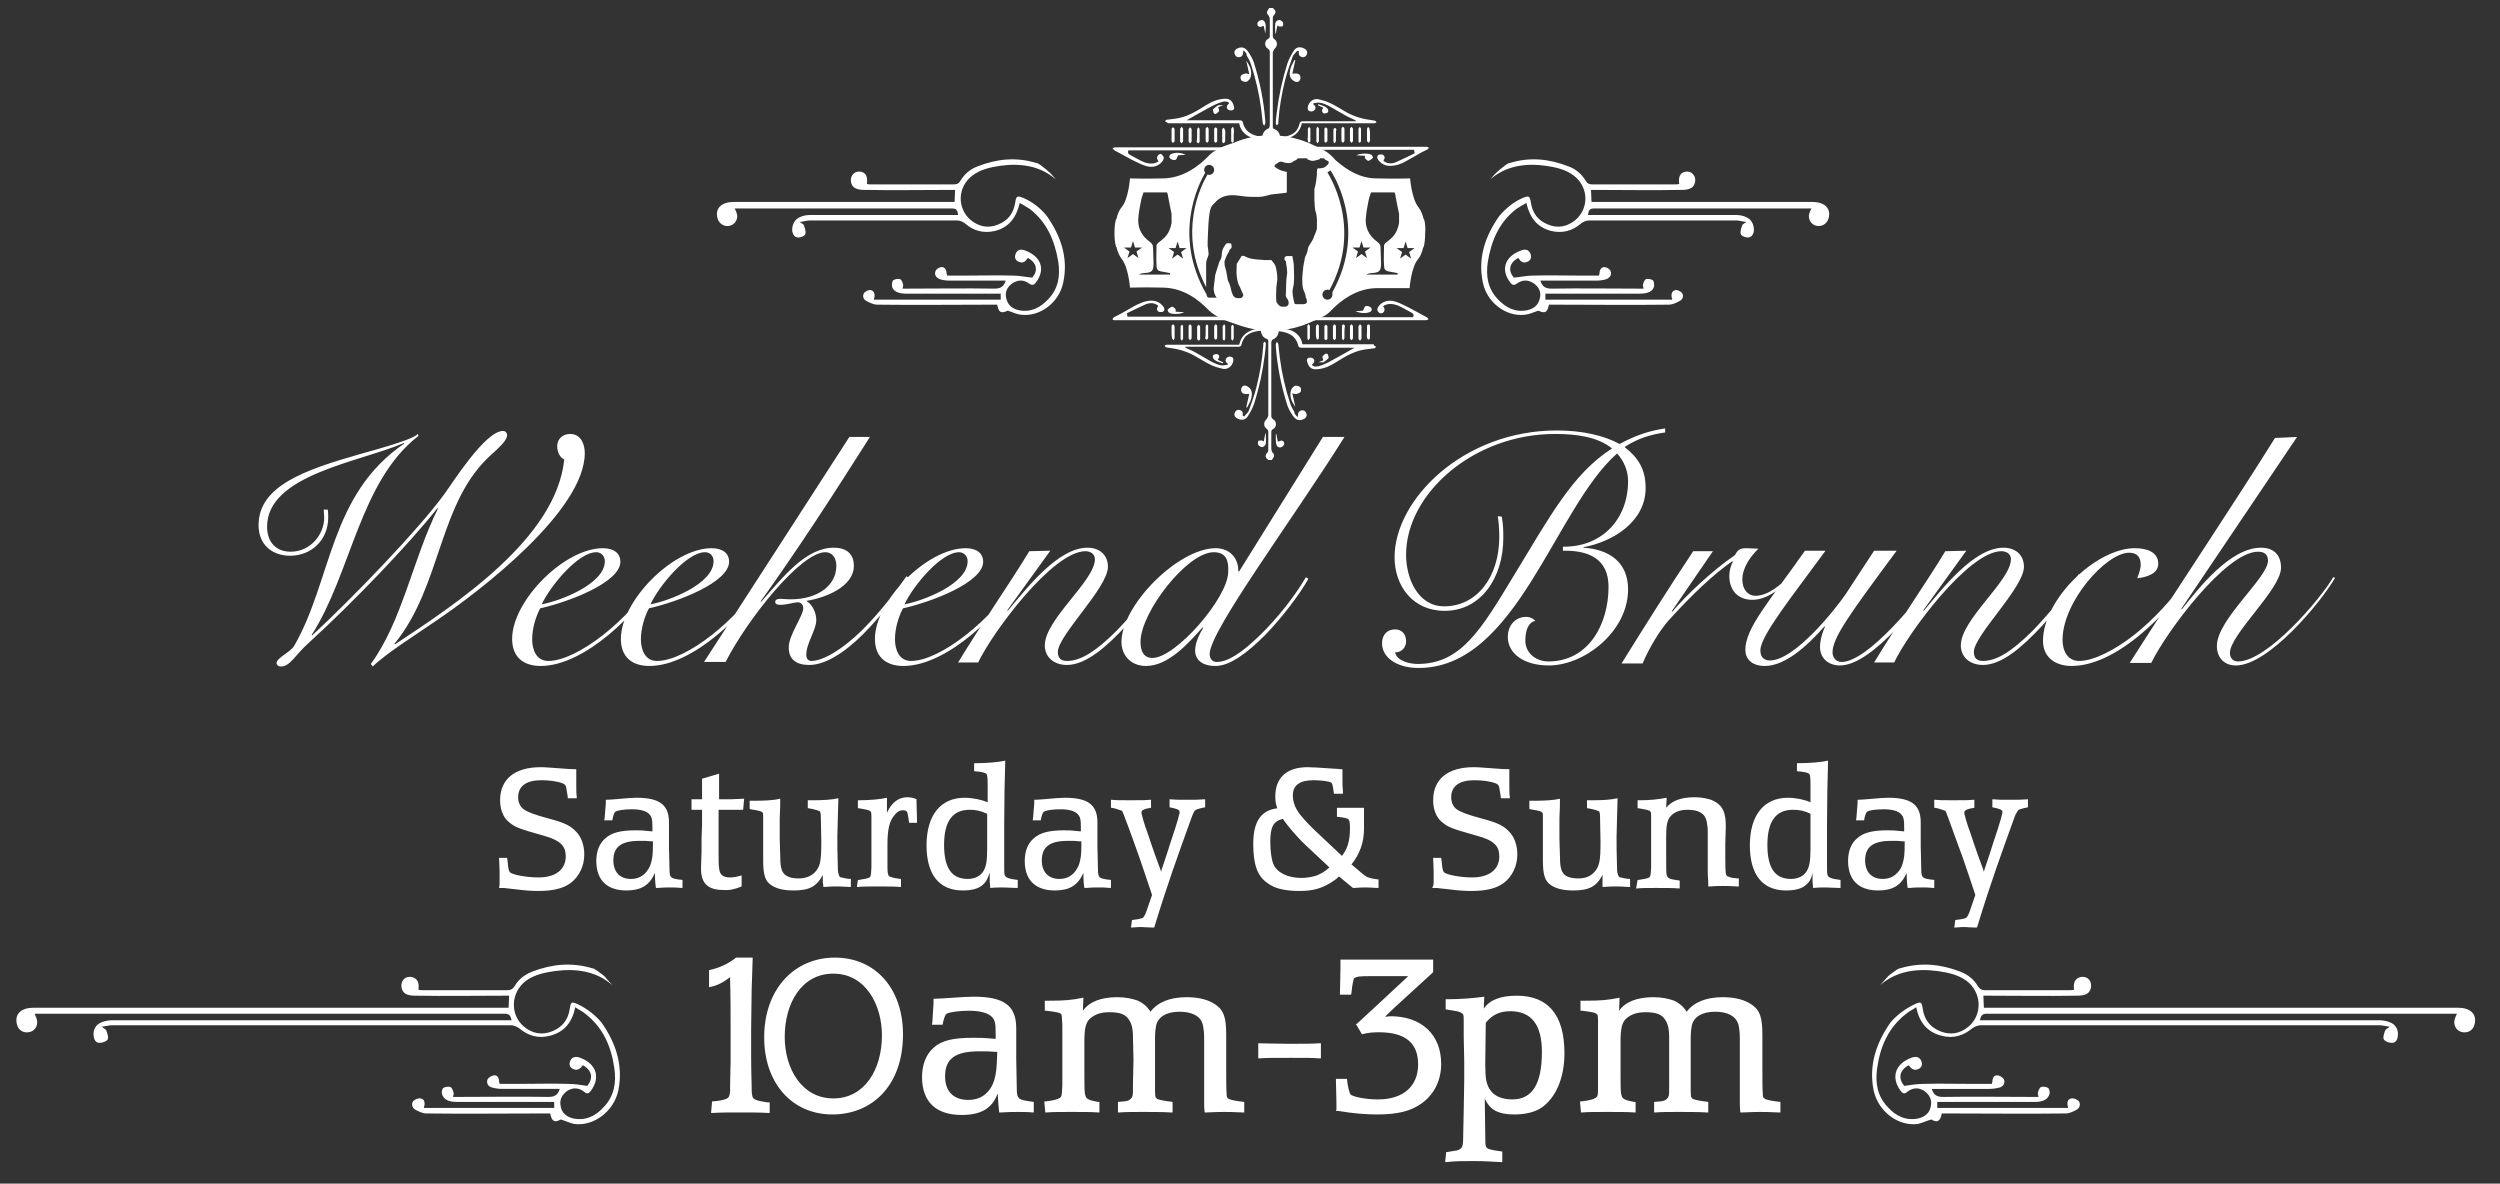
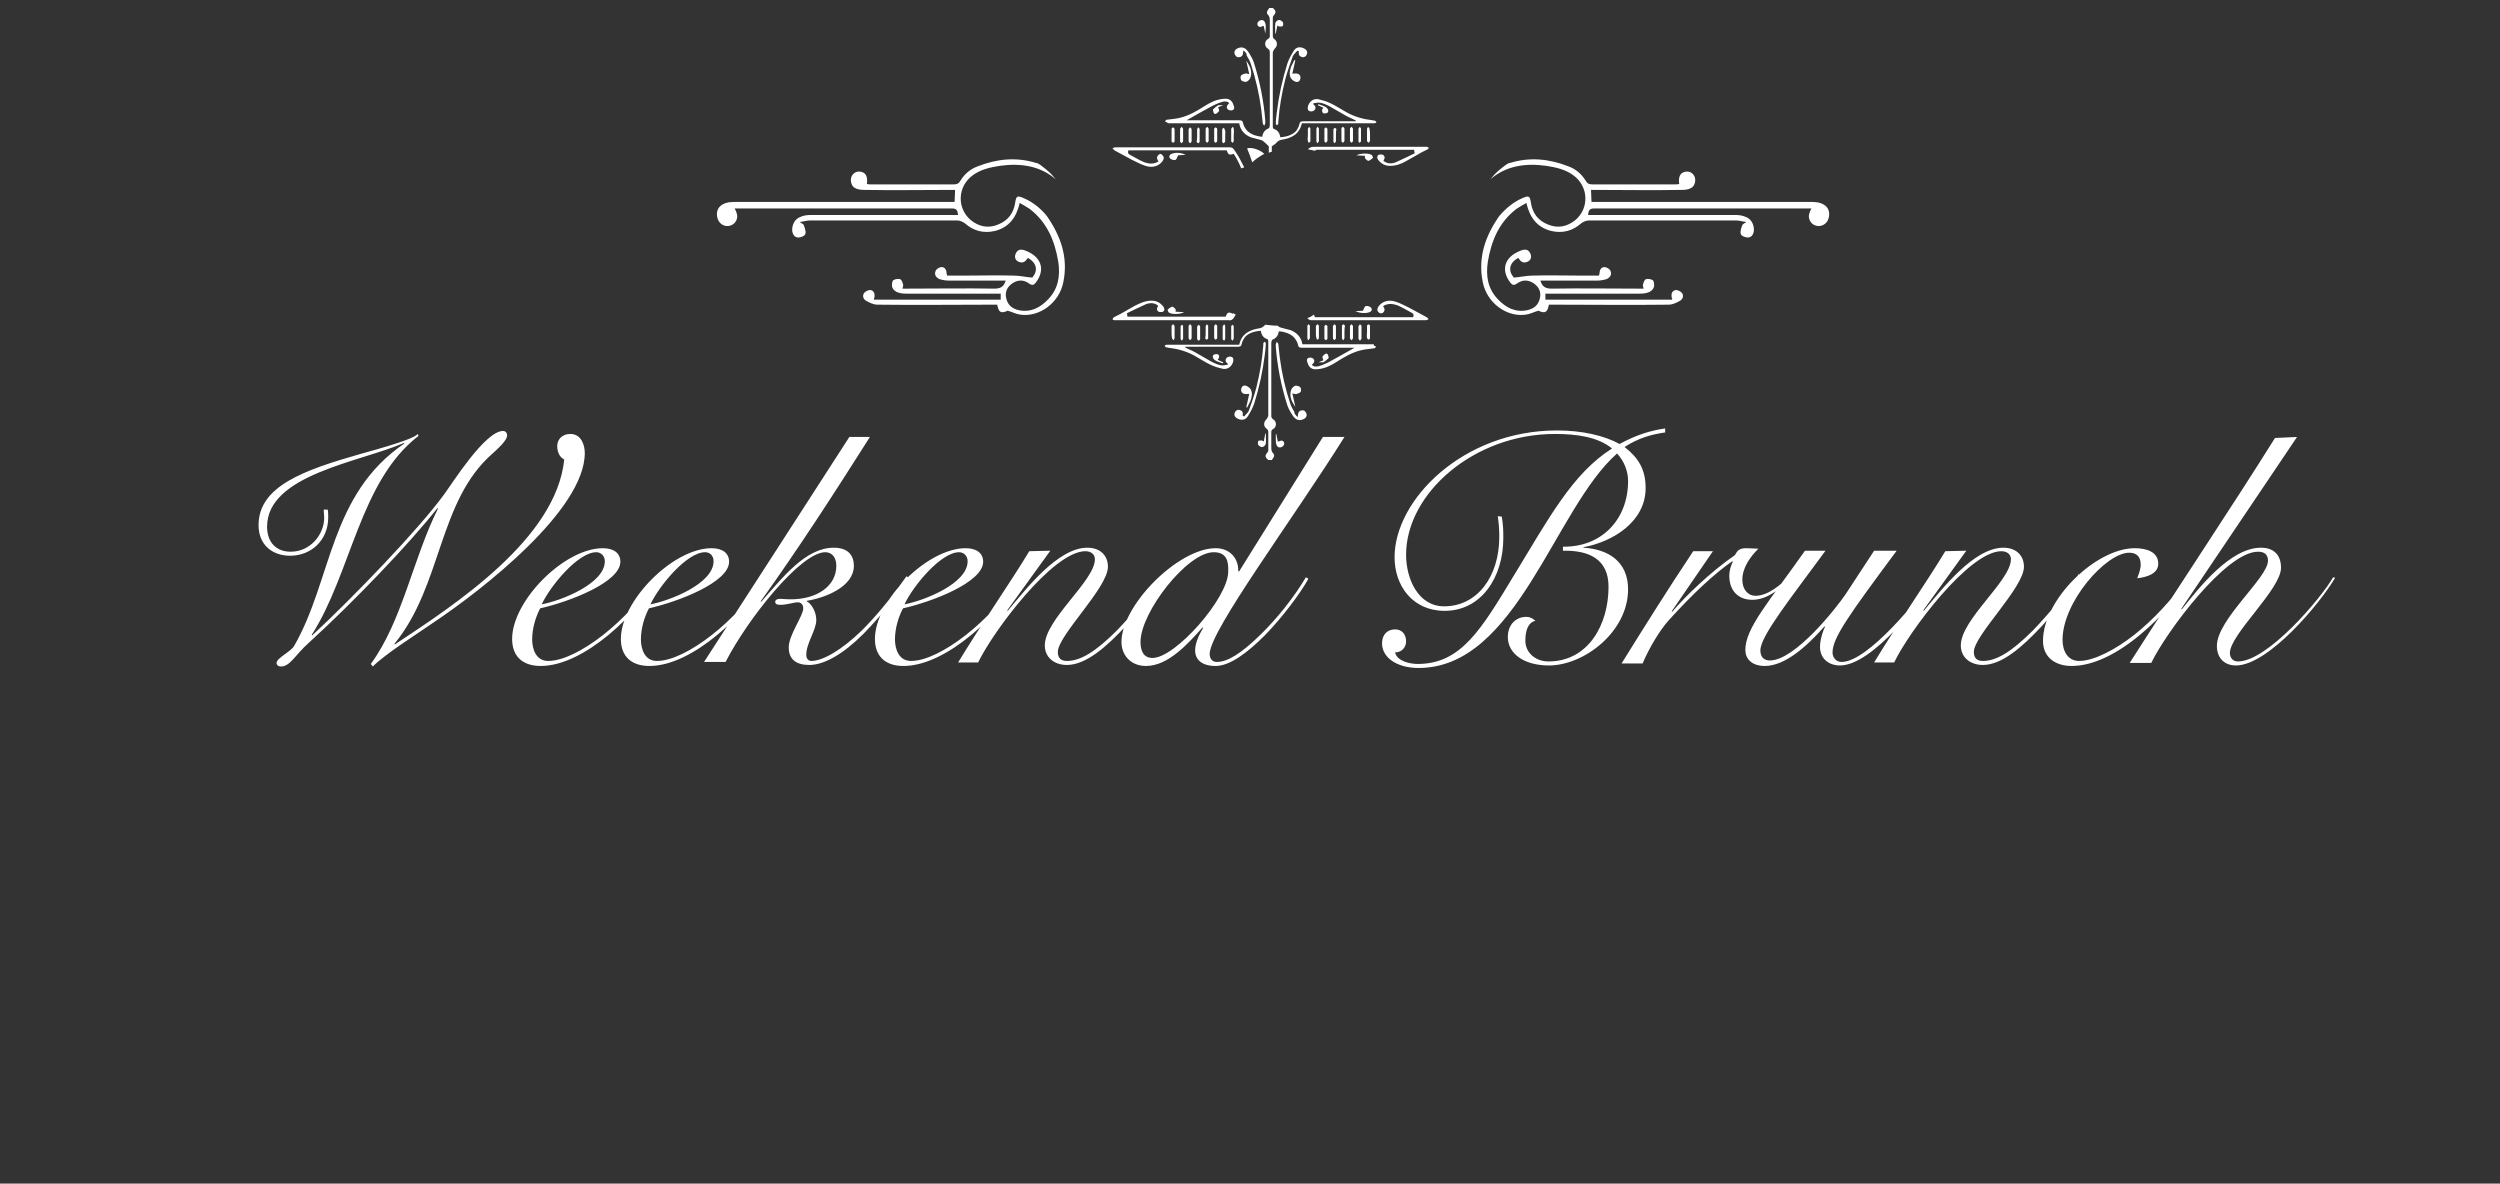
<svg xmlns="http://www.w3.org/2000/svg" version="1.1" id="Layer_1" x="0px" y="0px" viewBox="0 0 498.9 236.2" style="enable-background:new 0 0 498.9 236.2;" xml:space="preserve">
  <rect x="0" y="0" width="498.9" height="236.2" fill="#333333" stroke="none" />
  <style type="text/css">
	.st0{fill:#FFFFFF;}
</style>
  <path class="st0" d="M83.5,87c-11.7,9-13.4,27.4-21.3,39.7l0.1,0.1c8.2-7.6,21.2-21.1,26.3-28.1c1.7-2.3,8.2-12.7,11.8-12.7  c0.4,0,0.8,0.3,0.8,0.9c0,1-1.9,2.7-2.9,3.6c-10.9,9.5-10,26.3-19.6,38l0.1,0.1c12.1-8,32.2-21.1,33.8-36.9c-1-0.5-1.4-1.6-1.4-2.7  c0-1.4,1.1-2.4,2.6-2.4c2.2,0,2.9,2.2,2.9,3.8c0,11.5-20.8,27.5-29.7,33.5c-4.2,2.9-10.1,6.6-12.6,9.1l-0.4-0.5  c6.3-8.6,8.4-21,13.4-31l-0.1-0.1c-5.7,7.2-16.7,18.7-25.7,26.9c-2.7,2.4-3.7,4.7-5.5,4.7c-0.6,0-0.9-0.3-0.9-0.7  c0-1,2.8-2.2,3.5-3.4c7.6-13.2,7-30.2,22-40.4l-0.1-0.1c-8.7,3.8-27.3,6.3-27.3,16.7c0,3.2,1.9,5,4.7,5c4,0,6.7-3.5,6.7-6.8  c0-0.5-0.1-1-0.1-1.6h0.8c0.1,0.5,0.1,1,0.1,1.6c0,4.4-3.3,7.6-7.6,7.6c-3.6,0-6.3-2.2-6.3-6.1c0-7.8,9.1-11,20.3-14.2  c9.1-2.5,10.9-3.4,11.5-4L83.5,87z M131.2,115.5c-3.8,6.7-14.5,17.4-23.3,17.4c-3.7,0-5.7-2-5.7-5.4c0-7.6,10.4-18.1,18.1-18.1  c2.2,0,3.5,1,3.5,2.7c0,4.1-10.2,8-16,9.3c-0.9,1.7-1.6,4-1.6,6.2c0,2,0.8,4.3,3.2,4.3c5.8,0,16.2-8.2,21.4-16.7L131.2,115.5  L131.2,115.5z M119,110.2c-3.6,0-9.1,6.6-10.9,10.4c3.8-0.7,12.6-4.1,12.6-8.6C120.7,110.9,119.9,110.2,119,110.2L119,110.2z   M152.9,115.5c-3.8,6.7-14.5,17.4-23.3,17.4c-3.7,0-5.7-2-5.7-5.4c0-7.6,10.4-18.1,18.1-18.1c2.2,0,3.5,1,3.5,2.7  c0,4.1-10.2,8-16,9.3c-0.9,1.7-1.6,4-1.6,6.2c0,2,0.8,4.3,3.2,4.3c5.8,0,16.2-8.2,21.4-16.7L152.9,115.5L152.9,115.5z M140.7,110.2  c-3.6,0-9.1,6.6-10.9,10.4c3.8-0.7,12.6-4.1,12.6-8.6C142.4,110.9,141.7,110.2,140.7,110.2L140.7,110.2z M173.6,87.2  c-7.1,11.2-14.2,22.2-21.8,32.8l0.1,0.1c4.4-5,8.9-10.8,14.5-10.8c2.9,0,4,1.6,4,3.6c0,4.2-5.7,6.4-9.4,7v0.1c1,0.5,1.9,2.2,1.9,3.7  c0,2.1-2,4.6-2,7c0,0.7,0.4,1.2,1,1.2c2.3,0,6.1-2.2,10.1-6.1c2.7-2.7,5.5-6,8.9-10.8l0.6,0.4c-1.6,2.3-5,6.8-9.2,11.1  c-4,4-7.8,6.2-10.8,6.2c-2.6,0-4.1-1.1-4.1-3.5c0-2.5,2.9-6.3,2.9-7.8c0-0.8-0.5-1.2-1.1-1.2c-0.8,0-2.1,0.5-3.5,0.5  c-0.7,0-1-0.2-1-0.6c0-0.3,0.3-0.6,1-0.6c0.5,0,1.1,0.1,2.1,0.1c5.2,0,9.1-2.6,9.1-6.7c0-1.8-1-2.7-2.2-2.7  c-4.9,0-15.5,13.3-19.9,21.9h-4.3c9.6-14.9,19.3-29.8,29-44.9L173.6,87.2L173.6,87.2z M203.6,115.5c-3.8,6.7-14.5,17.4-23.3,17.4  c-3.7,0-5.7-2-5.7-5.4c0-7.6,10.4-18.1,18.1-18.1c2.2,0,3.5,1,3.5,2.7c0,4.1-10.2,8-16,9.3c-0.9,1.7-1.6,4-1.6,6.2  c0,2,0.8,4.3,3.2,4.3c5.8,0,16.2-8.2,21.4-16.7L203.6,115.5L203.6,115.5z M191.4,110.2c-3.6,0-9.1,6.6-10.9,10.4  c3.8-0.7,12.6-4.1,12.6-8.6C193.1,110.9,192.3,110.2,191.4,110.2L191.4,110.2z M209.6,109.9l-8.6,11.9l0.1,0.1  c3.7-4.4,10-12.6,15.9-12.6c2.6,0,4.1,1.6,4.1,3.8c0,4.2-10,13.7-10,17c0,1.2,0.6,1.8,1.8,1.8c2.7,0,5.7-1.8,10-6.1  c3.4-3.5,7.6-8.7,9.1-11.2l0.5,0.3c-1.7,2.6-4.6,6.5-7.8,10c-3.9,4.2-8,7.8-11.8,7.8c-2.5,0-4.4-1.5-4.4-3.9c0-5.2,10-12.9,10-17.2  c0-1-0.8-1.6-1.9-1.6c-6.5,0-18.5,16.1-21.4,22.2h-4c4.6-7.6,10.6-16.2,14.2-22.2L209.6,109.9L209.6,109.9z M268.3,87.2  c-10.2,16.3-26.9,38.7-26.9,43.3c0,0.9,0.5,1.6,1.4,1.6c2.2,0,4.9-1.7,8.7-5.4c3.4-3.3,6.8-7.6,9.1-11.5l0.5,0.3  c-1.6,2.9-5.1,7.6-8.7,11.3c-3.5,3.5-7,6.1-9.8,6.1s-4.1-1.3-4.1-3.1c0-1.6,0.9-3.3,1.6-4.5l-0.1-0.1c-2.8,3.1-6.8,7.7-11.3,7.7  c-3.1,0-4.9-2.2-4.9-4.8c0-7.3,11.3-18.7,18.8-18.7c2.8,0,4.6,2,4.5,4.6h0.2L264,87.2L268.3,87.2L268.3,87.2z M242.2,110.2  c-5.3,0-14.6,12-14.6,17.9c0,1.8,0.6,3.2,2.4,3.2c4.6,0,15.1-12,15.1-17.2C245.2,112,244.8,110.2,242.2,110.2L242.2,110.2z   M299.7,103.1c0.3,1.8,0.3,2.9,0.3,4.3c0,7.8-4.4,14.5-11.7,14.5c-6.4,0-10-5-10-10.7c0-11.5,13.7-25.3,32.4-25.3  c5,0,9.4,1,12.5,2.7c3.5-1.9,6.3-2.7,9.1-3.1v0.8c-2.8,0.4-5.3,1.1-8.1,2.9c2.8,2.2,4.2,4.5,4.2,8.2c0,6.7-6.5,10.7-12.4,11.8v0.1  c5,0.3,8.9,2.8,8.9,8.3c0,8.5-8.8,15.2-15.8,15.2c-4.9,0-8.2-2.3-8.2-5.7c0-2.2,1.4-4,3.7-4c0.7,0,1.3,0.3,1.8,0.8  c-1.4,0.3-2,1.8-2,4c0,2.3,2,4.1,4.6,4.1c8,0,12-7.4,12-14.9c0-5.6-4-7.3-9.1-7.2v-0.8c7.8,0.1,13-5.5,13-13.1c0-2-0.8-4-2.2-5.5  c-12.5,11-20,42.8-39.6,42.8c-4.5,0-7.3-2.2-7.3-4.9c0-1.8,1.1-2.8,2.6-2.8c1.4,0,2.2,1,2.2,2.4c0,1.2-0.9,2.2-2.2,2.2  c0.4,1.8,3.1,2.3,4.5,2.3c8.7,0,12.7-6.9,19.3-17.8c6.9-11.3,11.6-20.2,19.5-25.2c-2.8-2.3-7-2.9-11.4-2.9  c-16.2,0-29.7,11.9-29.7,24.1c0,4.8,2.4,10.3,7.6,10.3c6.5,0,11-5.8,11-13.9c0-1.4-0.1-2.7-0.3-4.1L299.7,103.1L299.7,103.1z   M341.9,109.9l-8.3,12.1l0.1,0.1c2.5-3,7.8-8.1,12.5-11.3c0.5-0.8,0.7-1.4,2.3-1.4c0.9,0,1.6,0.1,2.4,0.1c-1.5,1.5-3.2,3.7-3.2,6.2  c0,2,1.2,3.2,2.6,3.2c2.6,0,5.1-2.3,6.7-3.8l0.4,0.3c-1.8,1.7-4.5,4.3-7.7,4.3c-2.8,0-4.6-1.8-4.6-4.8c0-1,0.3-2,0.7-2.8l-0.1-0.1  c-3.5,2.4-7.9,6.5-12.7,11.8c-1.7,1.9-3.8,5.3-5.2,8.6h-4.2c4.6-7.4,9.3-14.9,14.3-22.4h4L341.9,109.9L341.9,109.9z M364.3,109.9  c-6.8,9.3-13,17-13,19.9c0,1.4,0.8,2,1.9,2c5,0,13.2-10.4,15.1-13.2l5.7-8.7h4.5c-9.5,12.8-12.8,17.4-12.8,20.3c0,1,0.7,1.9,1.8,1.9  c5.3,0,15.5-12.7,18.5-17l0.7,0.2c-3.1,4.4-13,17.5-19.5,17.5c-2.4,0-4-1.5-4-3.7c0-1.7,0.8-3.7,1-4l-0.1-0.1  c-3.7,4.2-8,7.9-11.9,7.9c-2.7,0-3.9-1.5-3.9-3.2c0-4.4,4.8-9.7,11.9-19.8L364.3,109.9L364.3,109.9z M392.4,109.9l-8.6,11.9l0.1,0.1  c3.7-4.4,10-12.6,15.9-12.6c2.6,0,4.1,1.6,4.1,3.8c0,4.2-10,13.7-10,17c0,1.2,0.6,1.8,1.8,1.8c2.7,0,5.7-1.8,10-6.1  c3.4-3.5,7.6-8.7,9.1-11.2l0.5,0.3c-1.7,2.6-4.6,6.5-7.8,10c-3.9,4.2-8,7.8-11.8,7.8c-2.5,0-4.4-1.5-4.4-3.9c0-5.2,10-12.9,10-17.2  c0-1-0.8-1.6-1.9-1.6c-6.5,0-18.5,16.1-21.4,22.2h-4c4.6-7.6,10.6-16.2,14.2-22.2L392.4,109.9L392.4,109.9z M436.7,116  c-2,3.2-5.5,7.2-9.3,10.4c-4.6,3.9-9.5,6.5-14,6.5c-3.2,0-5.7-1.7-5.7-5c0-8.3,10.6-18.5,18.3-18.5c2.5,0,4.7,0.8,4.7,3.1  c0,2.1-2.5,2.7-4.2,2.9c0.3-0.8,0.7-1.8,0.7-2.7c0-1.6-0.8-2.4-2.3-2.4c-4.6,0-13.3,9.8-13.3,17.4c0,2.3,1.1,4.2,3.3,4.2  c3,0,7.3-2.3,11-5.2c3.8-3,7.8-7.3,10.2-11L436.7,116L436.7,116z M458.4,87.2l-23.1,34.3l0.1,0.1c3.5-4.4,9.7-12.3,15.8-12.3  c2.5,0,4,1.4,4,4c0,4.3-10.2,13.3-10.2,17c0,1,0.6,1.7,1.6,1.7c5.9,0,16.6-12.6,19-16.8l0.4,0.1c-2.9,5-13.3,17.5-19.8,17.5  c-2.3,0-3.8-1.5-3.8-3.9c0-5.3,10.2-13.6,10.2-17c0-1.4-0.9-1.8-2-1.8c-6.4,0-18.3,16-21.3,22.2H425c9.5-14.9,20.5-31.3,29-44.9  L458.4,87.2L458.4,87.2z M204.2,39.5c-1.2-0.5-1.4-0.4-1.6,0.9c-0.3,2.1-1.4,3.6-3.4,4.4c-1.9,0.8-3.8,0.5-5.5-0.9  c-2.8-2.4-2.6-6.7,0.4-8.9c1.6-1.2,3.5-1.6,5.4-1.9c4.2-0.6,8.1,0,11.2,2.7c-0.5-0.6-1-1.2-1.6-1.7c-0.3-0.3-1.4-1.1-1.5-1.2  l-0.5-0.3c-0.1,0-0.2-0.1-0.4-0.1c-3.9-1.2-7.8-0.8-11.6,0.7c-1.4,0.5-2.6,1.5-3.4,2.8c-0.3,0.6-0.7,0.8-1.4,0.8h-16.4  c-0.3,0-0.6,0-0.9-0.1c0.2-1.4-0.2-2.2-1.1-2.4c-0.8-0.2-1.5,0.1-1.9,0.8s-0.2,2,0.6,2.4c0.7,0.4,1.4,0.4,2.2,0.4  c5.6,0.1,11.1,0,16.7,0h1.1l-0.1,2.4h-44.1c-2.3,0-3.8,1.2-3.2,3.3c0.3,1.1,1.5,1.8,2.6,1.4c1-0.3,1.6-1.5,1.2-2.5  c-0.1-0.3-0.2-0.6-0.4-0.9H190c0.9,0,1.1,0.4,1.2,1.3h-29.4c-0.7,0-1.5,0.1-2.1,0.4c-1.1,0.4-1.7,1.6-1.6,2.8  c0.1,0.7,0.5,1.3,1.2,1.3c0.5,0,1.3-0.3,1.4-0.7c0.2-0.5-0.1-1.2-0.3-1.8c-0.1-0.2-0.4-0.3-0.8-0.6c0.8-0.1,1.4-0.3,1.9-0.3h29.6  c0.5,0,1.1,0.3,1.5,0.6c1.7,1.5,3.7,2,5.9,1.5c2.8-0.7,4.3-2.6,5-5.6c0.7,0.4,1.4,0.8,2,1.2c3.5,2.7,5,6.4,5.7,10.6  c0.4,2.8,0,5.3-2,7.4c-1.6,1.7-3.5,2.7-5.9,2.2c-1.3-0.3-2.2-1-2.5-2.4c-0.3-1.2,0.2-2.3,1.3-3s2.2-0.7,3.3,0.1  c0.6,0.4,0.9,0.3,1.3-0.2c2-2.6,1.1-5.2-2.1-6.4c-0.8-0.3-1.5-0.3-1.9,0.6c-0.3,0.7-0.1,1.3,0.5,1.6c0.8,0.4,1.4,0.1,1.8-0.6  c0,0,0.1-0.1,0.2-0.1c1.7,1,2,2.5,0.8,3.9c-1.3-0.1-2.5-0.4-3.7-0.4c-3.2-0.1-6.4,0-9.7,0H189c0-0.2-0.1-0.3-0.1-0.4  c0-0.7-0.3-1.3-1-1.3c-0.4,0-1.1,0.4-1.2,0.8c-0.3,0.7,0.1,1.3,0.8,1.6c0.6,0.2,1.3,0.3,2,0.3h11.2c-0.4,1.3-1.1,1.6-2.3,1.6  c-5.7-0.1-11.4,0-17.1,0h-1.2c0.1-0.4,0.2-0.7,0.1-0.9c-0.1-0.4-0.3-0.9-0.6-1c-0.4-0.1-1,0-1.3,0.2s-0.3,0.8-0.3,1.2  c0.2,1,1.2,1.5,2.8,1.5h18.9v1.2h-25.3c0-0.2,0-0.3,0.1-0.4c0.1-0.7,0-1.3-0.7-1.5c-0.4-0.1-1,0.2-1.3,0.5c-0.5,0.6-0.2,1.3,0.3,1.6  c0.7,0.4,1.5,0.8,2.3,0.8c7.6,0.1,15.2,0,22.7,0h1.2c0.3,1.6,0.8,1.8,2.1,1.2c1,0.3,1.7,0.7,2.6,0.8c3.8,0.5,7.7-2.4,8.5-6.5  c1-4.9-0.5-9.2-3.3-13.2C207.7,41.6,206.1,40.3,204.2,39.5L204.2,39.5z M303.9,39.5c1.2-0.5,1.4-0.4,1.6,0.9  c0.3,2.1,1.4,3.6,3.4,4.4c1.9,0.8,3.8,0.5,5.5-0.9c2.8-2.4,2.6-6.7-0.4-8.9c-1.6-1.2-3.5-1.6-5.4-1.9c-4.2-0.6-8.1,0-11.2,2.7  c0.5-0.6,1-1.2,1.6-1.7c0.3-0.3,1.4-1.1,1.5-1.2l0.5-0.3c0.1,0,0.2-0.1,0.4-0.1c3.9-1.2,7.8-0.8,11.6,0.7c1.4,0.5,2.6,1.5,3.4,2.8  c0.3,0.6,0.7,0.8,1.4,0.8h16.4c0.3,0,0.6,0,0.9-0.1c-0.2-1.4,0.2-2.2,1.1-2.4c0.8-0.2,1.5,0.1,1.9,0.8s0.2,2-0.6,2.4  c-0.7,0.4-1.4,0.4-2.2,0.4c-5.6,0.1-11.1,0-16.7,0h-1.1l0.1,2.4h44.1c2.3,0,3.8,1.2,3.2,3.3c-0.3,1.1-1.5,1.8-2.6,1.4  c-1-0.3-1.6-1.5-1.2-2.5c0.1-0.3,0.2-0.6,0.4-0.9h-43.4c-0.9,0-1.1,0.4-1.2,1.3h29.4c0.7,0,1.5,0.1,2.1,0.4c1.1,0.4,1.7,1.6,1.6,2.8  c-0.1,0.7-0.5,1.3-1.2,1.3c-0.5,0-1.3-0.3-1.4-0.7c-0.2-0.5,0.1-1.2,0.3-1.8c0.1-0.2,0.4-0.3,0.8-0.6c-0.8-0.1-1.4-0.3-1.9-0.3H317  c-0.5,0-1.1,0.3-1.5,0.6c-1.7,1.5-3.7,2-5.9,1.5c-2.8-0.7-4.3-2.6-5-5.6c-0.7,0.4-1.4,0.8-2,1.2c-3.5,2.7-5,6.4-5.7,10.6  c-0.4,2.8,0,5.3,2,7.4c1.6,1.7,3.5,2.7,5.9,2.2c1.3-0.3,2.2-1,2.5-2.4c0.3-1.2-0.2-2.3-1.3-3c-1.1-0.7-2.2-0.7-3.3,0.1  c-0.6,0.4-0.9,0.3-1.3-0.2c-2-2.6-1.1-5.2,2.1-6.4c0.8-0.3,1.5-0.3,1.9,0.6c0.3,0.7,0.1,1.3-0.5,1.6c-0.8,0.4-1.4,0.1-1.8-0.6  c0,0-0.1-0.1-0.2-0.1c-1.7,1-2,2.5-0.8,3.9c1.3-0.1,2.5-0.4,3.7-0.4c3.2-0.1,6.4,0,9.7,0h3.6c0-0.2,0.1-0.3,0.1-0.4  c0-0.7,0.3-1.3,1-1.3c0.4,0,1.1,0.4,1.2,0.8c0.3,0.7-0.1,1.3-0.8,1.6c-0.6,0.2-1.3,0.3-2,0.3h-11.2c0.4,1.3,1.1,1.6,2.3,1.6  c5.7-0.1,11.4,0,17.1,0h1.2c-0.1-0.4-0.2-0.7-0.1-0.9c0.1-0.4,0.3-0.9,0.6-1c0.4-0.1,1,0,1.3,0.2s0.3,0.8,0.3,1.2  c-0.2,1-1.2,1.5-2.8,1.5h-18.9v1.2h25.3c0-0.2,0-0.3-0.1-0.4c-0.1-0.7,0-1.3,0.7-1.5c0.4-0.1,1,0.2,1.3,0.5c0.5,0.6,0.2,1.3-0.3,1.6  c-0.7,0.4-1.5,0.8-2.3,0.8c-7.6,0.1-15.2,0-22.7,0h-1.2c-0.3,1.6-0.8,1.8-2.1,1.2c-1,0.3-1.7,0.7-2.6,0.8c-3.8,0.5-7.7-2.4-8.5-6.5  c-1-4.9,0.5-9.2,3.3-13.2C300.5,41.6,302,40.3,303.9,39.5L303.9,39.5z M248.9,29.6v0.1c0.4,0.9,0.7,1.8,1,2.7  c0.7-0.7,1.5-1.2,2.4-1.7C251.6,30,249.9,29.3,248.9,29.6z M233.3,24.6h14c0.2,1.4,1.1,2.3,2.3,2.8l1.9,0.5c0.2,0.1,0.4,0.1,0.5,0.2  c0.4,0.3,0.8,0.7,1.2,1.1v1.3c0.2-0.1,0.4-0.2,0.6-0.2v-1.1c0.4-0.3,0.8-0.5,1-0.8c0.3-0.3,0.5-0.4,0.9-0.5c1.9-0.3,3.6-1,4.1-3.3  h14.5c0.1,0,0.3-0.1,0.4-0.2c-0.1-0.1-0.2-0.3-0.3-0.3l-0.5-0.1c-1.8-0.2-3.6-0.7-5.2-1.6c-1.1-0.6-2.1-1.3-3.2-1.8  c-0.8-0.4-1.6-0.6-2.4-0.8c-1-0.2-1.9,0.5-2.1,1.5c-0.1,0.4,0,0.8,0.4,0.9c0.3,0.1,0.7,0,0.9-0.2c0.3-0.3,0.3-0.7,0-1  c-0.1-0.1-0.2-0.1-0.2-0.2v-0.2c0.4,0,0.9-0.2,1.3-0.1c0.7,0.1,1.3,0.4,1.9,0.7l3.3,1.9c0.7,0.4,1.4,0.6,2,1v0.1h-10.5  c-0.5,0-0.7,0.1-0.8,0.6c-0.1,0.5-0.4,1-0.7,1.4c-0.8,0.8-1.9,1.1-3.1,1.2c-0.1-0.7-0.4-1.3-1.1-1.6c-0.4-0.1-0.4-0.3-0.4-0.6V10.5  c0-0.2,0.2-0.5,0.3-0.7c0.7-0.6,0.7-1.5,0-2c-0.2-0.1-0.3-0.4-0.3-0.6V3.7c0-0.2,0-0.4,0.1-0.5c0.6-0.7,0.6-1-0.1-1.6h-0.7  C253,2,252.6,2.5,253,2.9c0.4,0.4,0.4,0.8,0.4,1.3v2.9c0,0.3,0,0.5-0.4,0.7c-0.7,0.4-0.7,1.5,0,1.9c0.3,0.2,0.4,0.4,0.4,0.7V25  c0,0.2-0.1,0.5-0.2,0.6c-0.8,0.3-1.2,0.9-1.3,1.7c-1.1-0.1-2.1-0.4-2.9-1.1c-0.4-0.4-0.8-1-0.9-1.5c-0.1-0.6-0.3-0.7-0.9-0.7h-10.4  c1.7-1,3.4-1.9,5.2-2.9c0.6-0.3,1.3-0.6,2-0.8c0.5-0.1,1-0.1,1.3,0.3l-0.2,0.2c-0.3,0.3-0.4,0.7-0.1,1c0.2,0.2,0.6,0.3,0.9,0.2  c0.4-0.1,0.5-0.5,0.3-0.9c-0.2-0.8-0.7-1.4-1.6-1.4c-0.8,0-1.7,0.2-2.4,0.5c-1,0.4-2,1.1-3,1.7c-1.5,0.9-3.1,1.6-4.8,1.8l-1.6,0.2  c-0.1,0-0.2,0.2-0.3,0.3c0.1,0.1,0.2,0.2,0.4,0.2C233,24.6,233.1,24.6,233.3,24.6L233.3,24.6z M231.2,30.9c-0.3,0.3-0.4,0.6-0.2,1  l0.2,0.3c-0.9,0.6-1.9,0.5-2.8,0.2c-1-0.4-1.9-1-2.9-1.5c-0.4-0.2-0.5-0.5-0.3-0.9h19.6c0.3,0.9,0.5,1,1.4,0.7  c0.6,0.9,1.1,1.9,1.5,2.9l0.6-0.2c-0.6-1.2-1.2-2.4-2-3.5c-0.2-0.3-0.4-0.5-0.9-0.5h-22.8c-0.2,0-0.4,0.1-0.6,0.2l0.4,0.4l3.5,1.9  c0.9,0.4,1.7,0.9,2.7,1.2c1.5,0.5,2.8,0,3.5-1.1c0.2-0.4,0.2-0.7-0.1-1C231.8,30.7,231.5,30.6,231.2,30.9L231.2,30.9z M284.8,29.3  h-22.7c-0.5,0-0.8,0.2-1.1,0.5l1.5,0.3c0-0.1,0.1-0.2,0.1-0.2h19.6c0,0.2,0.1,0.4,0.1,0.7c-1.2,0.6-2.5,1.2-3.8,1.8  c-0.8,0.3-1.7,0.3-2.4-0.3V32c0.3-0.4,0.3-0.8-0.1-1.1c-0.2-0.1-0.7-0.1-0.9,0c-0.4,0.3-0.3,0.7,0,1.1c0.6,0.7,1.3,1.1,2.3,1.1  c1.2,0,2.3-0.4,3.3-1l3-1.7l1.2-0.6c0.1-0.1,0.2-0.2,0.3-0.4C285,29.5,284.9,29.4,284.8,29.3z M258.9,10.1c-0.3,0.4-0.7,0.7-0.9,1.1  c-0.5,1.5-1.1,3-1.5,4.6c-0.7,2.8-1.2,5.6-1.4,8.5v0.4c0,0.1-0.2,0.2-0.3,0.3c-0.1-0.1-0.2-0.2-0.2-0.3c0-0.8,0.1-1.5,0.2-2.3  c0.4-3.3,1.1-6.5,2.1-9.7c0.3-0.9,0.8-1.8,1.3-2.6s1.4-0.8,2.1-0.4c0.4,0.2,0.7,0.6,0.5,1.1c-0.1,0.4-0.5,0.7-0.9,0.6  c-0.5-0.1-0.8-0.4-0.7-1v-0.2C259,10.2,258.9,10.2,258.9,10.1 M258.5,12l-0.6,2.7c0.4,0,0.7-0.1,1,0c0.4,0.1,0.7,0.4,0.6,1  c-0.1,0.5-0.5,0.8-1,0.6c-0.3-0.1-0.7-0.4-0.9-0.7c-0.4-0.8-0.2-1.6,0.1-2.4l0.6-1.2L258.5,12 M272.4,31.1l-1.7-0.1  c0.6-0.4,2.4-0.5,3-0.1c0.2,0.1,0.3,0.6,0.3,0.6c-0.2,0.2-0.6,0.5-0.9,0.6c-0.2,0-0.4-0.2-0.6-0.4S272.4,31.3,272.4,31.1 M254.5,6.7  c0-0.7-0.1-1.3,0-2c0-0.3,0.4-0.7,0.7-0.7c0.2-0.1,0.6,0.2,0.8,0.4c0.1,0.2,0.1,0.6,0,0.8c-0.1,0.1-0.5,0.1-0.7,0.1  c-0.1,0-0.2-0.1-0.4-0.2c-0.1,0.6-0.2,1.1-0.3,1.6L254.5,6.7 M270,26.9v1.2c0,0.2-0.2,0.3-0.3,0.4c-0.1-0.1-0.3-0.3-0.3-0.4v-2.4  c0-0.1,0.2-0.3,0.3-0.4c0.1,0.1,0.3,0.3,0.3,0.4V26.9 M271.1,27v-1.3c0-0.1,0.2-0.2,0.2-0.4c0.1,0.1,0.3,0.2,0.3,0.4v2.5  c0,0.1-0.2,0.2-0.3,0.3c-0.1-0.1-0.2-0.2-0.2-0.3V27 M268.3,26.9v1.2c0,0.1-0.2,0.3-0.3,0.4c-0.1-0.1-0.3-0.2-0.3-0.4v-2.5  c0-0.1,0.2-0.2,0.3-0.3c0.1,0.1,0.3,0.2,0.3,0.4V26.9 M261,27v-1.3c0-0.1,0.2-0.2,0.2-0.4c0.1,0.1,0.3,0.2,0.3,0.4v2.5  c0,0.1-0.2,0.2-0.3,0.3c-0.1-0.1-0.2-0.2-0.2-0.4C260.9,27.8,261,27.4,261,27 M264.9,26.9v1.2c0,0.1-0.2,0.3-0.3,0.4  c-0.1-0.1-0.3-0.2-0.3-0.3v-2.5c0-0.1,0.2-0.2,0.3-0.3l0.3,0.3V26.9L264.9,26.9z M273.4,27v1.1c0,0.1-0.2,0.3-0.3,0.4  c-0.1-0.1-0.3-0.3-0.3-0.4v-2.4l0.2-0.4c0.1,0.1,0.3,0.3,0.3,0.4C273.4,26.2,273.4,26.6,273.4,27L273.4,27z M266.6,27v1.2  c0,0.1-0.2,0.2-0.2,0.4c-0.1-0.1-0.3-0.2-0.3-0.3v-2.5c0-0.1,0.2-0.2,0.3-0.3c0.1,0.1,0.3,0.2,0.3,0.3  C266.6,26.1,266.6,26.5,266.6,27 M262.7,26.9v-1.2c0-0.1,0.1-0.2,0.2-0.4c0.1,0.1,0.3,0.2,0.3,0.4v2.5l-0.3,0.4  c-0.1-0.1-0.2-0.3-0.2-0.4V26.9 M264.1,21.5L263,21c0-0.1,0-0.1,0.1-0.2c0.5,0.2,1.1,0.3,1.5,0.6c0.5,0.3,0.6,0.9,0.3,1.1  c-0.2,0.1-0.6,0.2-0.8,0.1C263.8,22.4,263.7,21.9,264.1,21.5 M248.2,10.1l-0.1,0.1c0,0.7-0.2,1.1-0.7,1.2c-0.5,0.1-0.8-0.1-1-0.6  s0.1-1,0.7-1.2c0.7-0.3,1.4-0.1,1.9,0.6s0.9,1.4,1.2,2.2c1.2,3.8,2,7.7,2.3,11.7v0.5l-0.2,0.5c-0.1-0.2-0.3-0.3-0.3-0.5l-0.3-2.7  c-0.4-3.1-1.1-6.2-2.1-9.2c-0.2-0.6-0.5-1.1-0.8-1.6C248.8,10.6,248.5,10.4,248.2,10.1 M249.3,14.8l-0.6-2.7c0.7,1,1.2,2,0.9,3.2  c-0.1,0.4-0.4,0.8-0.8,1c-0.2,0.1-0.7,0-1-0.2c-0.2-0.1-0.3-0.6-0.2-0.9s0.5-0.4,0.8-0.5C248.6,14.6,248.9,14.7,249.3,14.8   M236.6,30.9c-0.6,0-1.1,0.1-1.5,0.1c-0.2,0.4-0.3,0.8-0.5,0.9c-0.3,0.1-0.7,0-1-0.2c-0.4-0.3-0.3-0.8,0.2-1  C234.6,30.4,235.6,30.4,236.6,30.9 M252.5,6.7l-0.3-1.5H252c-0.4,0.2-0.7,0.3-1-0.1c-0.2-0.4,0-0.8,0.4-1s0.8-0.1,1,0.3  c0.2,0.4,0.2,0.8,0.2,1.2L252.5,6.7L252.5,6.7 M241.2,26.9v1.2c0,0.1-0.2,0.3-0.3,0.4c-0.1-0.1-0.3-0.2-0.3-0.4v-2.4  c0-0.1,0.2-0.3,0.3-0.4c0.1,0.1,0.3,0.3,0.3,0.4V26.9z M246.2,27v1.2l-0.2,0.3c-0.1-0.1-0.3-0.2-0.3-0.3v-2.5l0.3-0.4  c0.1,0.1,0.2,0.2,0.2,0.4C246.3,26.1,246.2,26.6,246.2,27 M235.5,26.9v-1.2l0.3-0.4c0.1,0.1,0.2,0.2,0.3,0.4v2.5l-0.3,0.4l-0.3-0.3  V26.9 M234.4,26.9v1.3c0,0.1-0.2,0.2-0.3,0.3c-0.1-0.1-0.3-0.2-0.3-0.3v-2.5c0-0.1,0.2-0.2,0.3-0.3c0.1,0.1,0.3,0.2,0.3,0.4V26.9   M244.5,27v1.2c0,0.1-0.2,0.3-0.3,0.4c-0.1-0.1-0.3-0.2-0.3-0.3v-2.5c0-0.1,0.2-0.2,0.3-0.3c0.1,0.1,0.2,0.2,0.2,0.4  C244.6,26.1,244.5,26.5,244.5,27 M237.8,27v1.2c0,0.1-0.2,0.3-0.3,0.4c-0.1-0.1-0.3-0.3-0.3-0.4v-2.4c0-0.1,0.2-0.3,0.3-0.4  c0.1,0.1,0.3,0.3,0.3,0.4V27 M242.3,26.9v-1.2c0-0.1,0.2-0.2,0.3-0.3c0.1,0.1,0.3,0.2,0.3,0.3v2.5c0,0.1-0.2,0.2-0.3,0.3  c-0.1-0.1-0.3-0.2-0.3-0.3V26.9z M238.9,27v-1.2l0.2-0.4c0.1,0.1,0.3,0.2,0.3,0.4v2.5c0,0.1-0.2,0.2-0.3,0.3  c-0.1-0.1-0.3-0.2-0.3-0.4C238.9,27.8,238.9,27.4,238.9,27 M244.1,21l-1,0.4c0.1,0.3,0.2,0.5,0.2,0.7c-0.1,0.2-0.3,0.4-0.6,0.6  c-0.1,0.1-0.5,0-0.5-0.2c-0.1-0.2-0.2-0.6-0.1-0.7c0.3-0.3,0.7-0.6,1-0.8H244.1 M246.3,63.3l0.3-0.5l-0.5-0.3c0,0,0,0.1-0.1,0.1  c-0.8-0.4-1.1-0.3-1.4,0.6H225c0-0.2-0.1-0.4-0.1-0.7c1.2-0.6,2.5-1.2,3.8-1.8c0.8-0.3,1.7-0.3,2.4,0.3v0.1  c-0.3,0.4-0.3,0.8,0.1,1.1c0.2,0.1,0.7,0.1,0.9,0c0.4-0.3,0.3-0.7,0-1.1c-0.6-0.7-1.3-1.1-2.3-1.1c-1.2,0-2.3,0.5-3.3,1l-3,1.7  l-1.2,0.6c-0.1,0.1-0.2,0.2-0.3,0.4c0.1,0.1,0.2,0.2,0.4,0.2h22.7C245.7,64,246,63.8,246.3,63.3L246.3,63.3z M284.7,63.3l-3.5-1.9  c-0.9-0.4-1.7-0.9-2.7-1.2c-1.5-0.5-2.8,0-3.5,1.1c-0.2,0.4-0.2,0.7,0.1,1c0.3,0.3,0.6,0.3,0.9,0.1c0.3-0.3,0.4-0.6,0.2-1l-0.2-0.3  c0.9-0.6,1.9-0.5,2.8-0.2c1,0.4,1.9,1,2.9,1.5c0.4,0.2,0.5,0.5,0.3,0.9h-19.6c-0.1-0.2-0.1-0.4-0.2-0.5c-0.4,0.3-0.8,0.5-1.3,0.7  c0.2,0.2,0.4,0.4,0.8,0.4h22.8c0.2,0,0.4-0.1,0.6-0.2C285,63.6,284.9,63.4,284.7,63.3L284.7,63.3z M273.9,68.7h-14  c-0.2-1.4-1.1-2.3-2.3-2.8l-1.9-0.5c-0.2-0.1-0.4-0.1-0.5-0.2L255,65c-0.8,0-1.6-0.1-2.5-0.2l-0.2,0.2c-0.3,0.3-0.5,0.4-0.9,0.5  c-1.9,0.3-3.6,1-4.1,3.3h-14.5c-0.1,0-0.3,0.1-0.4,0.2c0.1,0.1,0.2,0.3,0.3,0.3l0.5,0.1c1.8,0.2,3.6,0.7,5.2,1.6  c1.1,0.6,2.1,1.3,3.2,1.8c0.8,0.4,1.6,0.6,2.4,0.8c1,0.2,1.9-0.5,2.1-1.5c0.1-0.4,0-0.8-0.4-0.9c-0.3-0.1-0.7,0-0.9,0.2  c-0.3,0.3-0.3,0.7,0,1c0.1,0.1,0.2,0.1,0.2,0.2v0.2c-0.4,0-0.9,0.2-1.3,0.1c-0.7-0.1-1.3-0.4-1.9-0.7l-3.3-1.9c-0.7-0.4-1.4-0.6-2-1  v-0.1H247c0.5,0,0.7-0.1,0.8-0.6s0.4-1,0.7-1.4c0.8-0.8,1.9-1.1,3.1-1.2c0.1,0.7,0.4,1.3,1.1,1.6c0.4,0.1,0.4,0.3,0.4,0.6v14.7  c0,0.2-0.2,0.5-0.3,0.7c-0.7,0.6-0.7,1.5,0,2c0.2,0.1,0.3,0.4,0.3,0.6v3.5c0,0.2,0,0.4-0.1,0.5c-0.6,0.7-0.6,1,0.1,1.6h0.7  c0.3-0.4,0.7-0.9,0.3-1.3s-0.4-0.8-0.4-1.3v-2.9c0-0.3,0-0.5,0.4-0.7c0.7-0.4,0.7-1.5,0-1.9c-0.3-0.2-0.4-0.4-0.4-0.7V68.4  c0-0.2,0.1-0.5,0.2-0.6c0.8-0.3,1.2-0.9,1.3-1.7c1.1,0.1,2.1,0.4,2.9,1.1c0.4,0.4,0.8,1,0.9,1.5c0.1,0.6,0.3,0.7,0.9,0.7h10.4  c-1.7,1-3.4,1.9-5.2,2.9c-0.6,0.3-1.3,0.6-2,0.8c-0.5,0.1-1,0.1-1.3-0.3l0.2-0.2c0.3-0.3,0.4-0.7,0.1-1c-0.2-0.2-0.6-0.3-0.9-0.2  c-0.4,0.1-0.5,0.5-0.3,0.9c0.2,0.8,0.7,1.4,1.6,1.4c0.8,0,1.7-0.2,2.4-0.5c1-0.4,2-1.1,3-1.7c1.5-0.9,3.1-1.6,4.8-1.8l1.6-0.2  c0.1,0,0.2-0.2,0.3-0.3c-0.1-0.1-0.2-0.2-0.4-0.2C274.2,68.6,274,68.7,273.9,68.7L273.9,68.7z M248.3,83.1c0.3-0.4,0.7-0.7,0.9-1.1  c0.5-1.5,1.1-3,1.5-4.6c0.7-2.8,1.2-5.6,1.4-8.5v-0.4c0-0.1,0.2-0.2,0.3-0.3c0.1,0.1,0.2,0.2,0.2,0.3c0,0.8-0.1,1.5-0.2,2.3  c-0.4,3.3-1.1,6.5-2.1,9.7c-0.3,0.9-0.8,1.8-1.3,2.6s-1.4,0.8-2.1,0.4c-0.4-0.2-0.7-0.6-0.5-1.1c0.1-0.4,0.5-0.7,0.9-0.6  c0.5,0.1,0.8,0.4,0.7,1V83C248.2,83.1,248.3,83.1,248.3,83.1 M248.7,81.3l0.6-2.7c-0.4,0-0.7,0.1-1,0c-0.4-0.1-0.7-0.4-0.6-1  c0.1-0.5,0.5-0.8,1-0.6c0.3,0.1,0.7,0.4,0.9,0.7c0.4,0.8,0.2,1.6-0.1,2.4l-0.6,1.2L248.7,81.3 M234.6,62.2l1.7,0.1  c-0.6,0.4-2.4,0.5-3,0.1c-0.2-0.1-0.3-0.6-0.3-0.6c0.2-0.2,0.6-0.5,0.9-0.6c0.2,0,0.4,0.2,0.6,0.4C234.7,61.7,234.6,62,234.6,62.2   M252.6,86.5c0,0.7,0.1,1.3,0,2c0,0.3-0.4,0.7-0.7,0.7c-0.2,0.1-0.6-0.2-0.8-0.4c-0.1-0.2-0.1-0.6,0-0.8c0.1-0.1,0.5-0.1,0.7-0.1  c0.1,0,0.2,0.1,0.4,0.2c0.1-0.6,0.2-1.1,0.3-1.6L252.6,86.5 M237.2,66.3v-1.2c0-0.2,0.2-0.3,0.3-0.4c0.1,0.1,0.3,0.3,0.3,0.4v2.4  c0,0.1-0.2,0.3-0.3,0.4c-0.1-0.1-0.3-0.3-0.3-0.4V66.3 M236.1,66.3v1.3c0,0.1-0.2,0.2-0.2,0.4c-0.1-0.1-0.3-0.2-0.3-0.4v-2.5  c0-0.1,0.2-0.2,0.3-0.3c0.1,0.1,0.2,0.2,0.2,0.3V66.3 M238.9,66.4v-1.2c0-0.1,0.2-0.3,0.3-0.4c0.1,0.1,0.3,0.2,0.3,0.4v2.5  c0,0.1-0.2,0.2-0.3,0.3c-0.1-0.1-0.3-0.2-0.3-0.4V66.4 M246.2,66.3v1.3c0,0.1-0.2,0.2-0.2,0.4c-0.1-0.1-0.3-0.2-0.3-0.4v-2.5  c0-0.1,0.2-0.2,0.3-0.3c0.1,0.1,0.2,0.2,0.2,0.4V66.3 M242.3,66.3v-1.2c0-0.1,0.2-0.3,0.3-0.4c0.1,0.1,0.3,0.2,0.3,0.3v2.5  c0,0.1-0.2,0.2-0.3,0.3l-0.3-0.3V66.3L242.3,66.3z M233.8,66.2v-1.1c0-0.2,0.2-0.3,0.3-0.4c0.1,0.1,0.3,0.3,0.3,0.4v2.4l-0.2,0.4  c-0.1-0.1-0.3-0.3-0.3-0.4C233.8,67.1,233.8,66.7,233.8,66.2L233.8,66.2z M240.6,66.3v-1.2c0-0.1,0.2-0.2,0.2-0.4  c0.1,0.1,0.3,0.2,0.3,0.3v2.5c0,0.1-0.2,0.2-0.3,0.3c-0.1-0.1-0.3-0.2-0.3-0.3C240.6,67.2,240.6,66.7,240.6,66.3 M244.5,66.4v1.2  c0,0.1-0.1,0.2-0.2,0.4c-0.1-0.1-0.3-0.2-0.3-0.4v-2.5l0.3-0.4c0.1,0.1,0.2,0.3,0.2,0.4V66.4 M243,71.8l1.1,0.5c0,0.1,0,0.1-0.1,0.2  c-0.5-0.2-1.1-0.3-1.5-0.6c-0.5-0.3-0.6-0.9-0.3-1.1c0.2-0.1,0.6-0.2,0.8-0.1C243.4,70.9,243.4,71.3,243,71.8 M258.9,83.2l0.1-0.1  c0-0.7,0.2-1.1,0.7-1.2c0.5-0.1,0.8,0.1,1,0.6s-0.1,1-0.7,1.2c-0.7,0.3-1.4,0.1-1.9-0.6s-0.9-1.4-1.2-2.2c-1.2-3.8-2-7.7-2.3-11.7  v-0.5l0.2-0.5c0.1,0.2,0.3,0.3,0.3,0.5l0.3,2.7c0.4,3.1,1.1,6.2,2.1,9.2c0.2,0.6,0.5,1.1,0.8,1.6C258.3,82.7,258.7,82.9,258.9,83.2   M257.9,78.5l0.6,2.7c-0.7-1-1.2-2-0.9-3.2c0.1-0.4,0.4-0.8,0.8-1c0.2-0.1,0.7,0,1,0.2c0.2,0.1,0.3,0.6,0.2,0.9  c-0.1,0.3-0.5,0.4-0.8,0.5S258.3,78.6,257.9,78.5 M270.5,62.1c0.6,0,1.1-0.1,1.5-0.1c0.2-0.4,0.3-0.8,0.5-0.9c0.3-0.1,0.7,0,1,0.2  c0.4,0.3,0.3,0.8-0.2,1C272.4,62.6,271.4,62.5,270.5,62.1 M254.7,86.6l0.3,1.5h0.2c0.4-0.2,0.7-0.3,1,0.1c0.2,0.4,0,0.8-0.4,1  s-0.8,0.1-1-0.3s-0.2-0.8-0.2-1.2v-1.1H254.7 M266,66.3v-1.2c0-0.1,0.2-0.3,0.3-0.4c0.1,0.1,0.3,0.2,0.3,0.4v2.4  c0,0.1-0.2,0.3-0.3,0.4c-0.1-0.1-0.3-0.3-0.3-0.4V66.3z M260.9,66.2V65l0.2-0.3c0.1,0.1,0.3,0.2,0.3,0.3v2.5l-0.3,0.4  c-0.1-0.1-0.2-0.2-0.2-0.4V66.2 M271.7,66.4v1.2l-0.3,0.4c-0.1-0.1-0.2-0.2-0.3-0.4v-2.5l0.3-0.4l0.3,0.3V66.4 M272.8,66.3V65  c0-0.1,0.2-0.2,0.3-0.3c0.1,0.1,0.3,0.2,0.3,0.3v2.5c0,0.1-0.2,0.2-0.3,0.3c-0.1-0.1-0.3-0.2-0.3-0.4  C272.7,67.2,272.8,66.7,272.8,66.3 M262.6,66.3v-1.2c0-0.1,0.2-0.3,0.3-0.4c0.1,0.1,0.3,0.2,0.3,0.3v2.5c0,0.1-0.2,0.2-0.3,0.3  c-0.1-0.1-0.2-0.2-0.2-0.4C262.6,67.2,262.6,66.7,262.6,66.3 M269.4,66.3v-1.2c0-0.1,0.2-0.3,0.3-0.4c0.1,0.1,0.3,0.3,0.3,0.4v2.4  c0,0.1-0.2,0.3-0.3,0.4c-0.1-0.1-0.3-0.3-0.3-0.4V66.3 M264.9,66.4v1.2c0,0.1-0.2,0.2-0.3,0.3c-0.1-0.1-0.3-0.2-0.3-0.3v-2.5  c0-0.1,0.2-0.2,0.3-0.3c0.1,0.1,0.3,0.2,0.3,0.3V66.4z M268.3,66.3v1.2l-0.2,0.4c-0.1-0.1-0.3-0.2-0.3-0.4V65c0-0.1,0.2-0.2,0.3-0.3  c0.1,0.1,0.3,0.2,0.3,0.4C268.3,65.5,268.3,65.9,268.3,66.3 M263.1,72.3l1-0.4c-0.1-0.3-0.2-0.5-0.2-0.7c0.1-0.2,0.3-0.4,0.6-0.6  c0.1-0.1,0.5,0,0.5,0.2c0.1,0.2,0.2,0.6,0.1,0.7c-0.3,0.3-0.7,0.6-1,0.8H263.1" />
-   <path class="st0" d="M284.2,43.8c0,0,0-0.1-0.1-0.1c-0.2-0.9-0.6-1.8-1-2.3c-1.4-1.7-1.7-5.8-1.7-5.8s-2.7,0.1-6.7,0  c-3.3,0-5.9-1.7-7.9-3.4c-0.2-0.2-0.4-0.3-0.5-0.5l-0.6-0.6c-0.8-0.8-2-1.5-3.3-2c-2.6-1.3-5.6-2.1-8.8-2.1c-2.6,0-5.1,0.5-7.4,1.5  c-1.7,0.5-3.9,1.4-5,2.6c-2,2.1-5.1,4.4-9,4.5c-4,0.1-6.7,0-6.7,0s-0.3,4.2-1.7,5.8c-0.5,0.6-0.8,1.4-1,2.3l-0.1,0.1  c-0.2,0.7-0.3,1.6-0.3,2.7c0,1,0.1,2,0.3,2.7c0,0,0,0.1,0.1,0.1c0.2,0.9,0.6,1.8,1,2.3c1.4,1.7,1.7,5.8,1.7,5.8s2.7-0.1,6.7,0  s7,2.4,9,4.5c1.3,1.3,3.8,2.3,5.5,2.8c2.1,0.8,4.5,1.3,6.9,1.3c3,0,5.9-0.7,8.4-1.9c1.4-0.5,2.8-1.2,3.6-2.1c2-2.1,5.1-4.4,9-4.5  h6.7c0,0,0.3-4.2,1.7-5.8c0.5-0.6,0.8-1.4,1-2.3l0.1-0.1c0.2-0.7,0.3-1.6,0.3-2.7C284.5,45.4,284.4,44.5,284.2,43.8z M226.1,50.7  l-1.1,0.8l0.4-1.3l-1.1-0.8h1.4l0.4-1.3l0.4,1.3h1.4l-1.1,0.8l0.4,1.3L226.1,50.7L226.1,50.7z M233.5,54.8h-6.1v-0.1  c0.3-0.1,0.6-0.2,0.9-0.2c1.6-0.1,1.9-0.4,1.9-2l-0.1-3.1c0-0.5-0.2-0.8-0.6-1.1c-1.8-1.3-2.6-3-2.3-5.2c0.1-1,0.3-2,0.5-3  c0.1-0.6,0.3-1.1,0.5-1.7h4.7c0.1,0.3,0.2,0.5,0.2,0.8c0.2,1.2,0.5,2.4,0.7,3.5v1.8c-0.2,1.1-0.6,2.1-1.4,2.9  c-0.4,0.4-0.8,0.7-1.2,1c-0.2,0.2-0.4,0.4-0.4,0.6c0,1.3-0.1,2.7,0,4c0,0.8,0.3,1.1,1.1,1.2l1.6,0.3L233.5,54.8L233.5,54.8z   M236.1,51.6l-1.1-0.8l-1.1,0.8l0.4-1.3l-1.1-0.8h1.4l0.4-1.3l0.4,1.3h1.4l-1.1,0.8L236.1,51.6L236.1,51.6z M262.8,34.2v0.7  c-0.1,0.9-0.2,1.9-0.5,2.8V40c0.1,0.8,0,1.6,0.3,2.4c0.3,1.1,0.2,2.1,0.2,3.1c0,0.5-0.3,1-0.5,1.5c-0.2,0.8-0.7,1.4-1.1,2.1  c-0.2,0.3-0.2,0.7-0.3,1.1c-0.1,0.4-0.3,0.8-0.5,1.2v0.1l-0.3,1.6c-0.1,1.1-0.3,2.2-0.2,3.3c0,0.6,0.1,1.3,0.4,1.9  c0.2,0.3,0.2,0.7,0.3,1.1c0.1,0.2,0.2,0.4,0.2,0.6c0.1,0.4-0.2,0.7-0.6,0.7h-1.6c-0.1,0-0.3-0.1-0.3-0.2c-0.2-1-0.5-2-0.3-2.9  c0.4-1.5,0.2-3,0.2-4.5c0-0.6-0.2-1.3-0.3-2h-1.1c-0.4,0-0.6,0.5-0.4,0.8c0,0.1,0.1,0.1,0.2,0.2c0.1,1,0.4,2,0.2,2.9  c-0.2,1.2-0.1,2.5-0.2,3.7c-0.1,0.5,0.2,0.8,0.4,1.1c0.2,0.4,0.2,0.7,0.1,1c-0.1,0.2-0.3,0.4-0.7,0.4c-0.4,0-0.8,0.1-1.2-0.3  c-0.2-0.3-0.5-0.5-0.5-0.8c-0.1-0.9,0-1.8,0-2.7l0.2-1.6c0-0.9-0.1-1.7-0.3-2.5c-0.1-0.5-0.5-0.9-0.8-1.3c0-0.1-0.2-0.1-0.3-0.1  h-1.2c-0.9-0.1-1.8-0.1-2.7-0.3c-0.5-0.1-0.9-0.3-1.3-0.5c-0.3-0.1-0.6-0.1-0.7,0.3l-0.7,1.1c-0.1,0.1-0.1,0.2-0.1,0.3  c0,0.8-0.1,1.5,0,2.3c0.1,0.7,0.2,1.5,0.6,2.1l0.7,1.6c0.1,0.2-0.3,0.7-0.5,0.7c-0.6,0-1.1,0.1-1.5-0.5c-0.1-0.2-0.2-0.4-0.3-0.7  l-0.3-1.2c-0.1-0.4-0.3-0.8-0.5-1.2v-0.1l-0.3-1.7c-0.1-0.4-0.2-0.8-0.3-1.1c0-0.3-0.1-0.7,0-1l0.4-1l0.4-0.7  c0.1-0.2,0.2-0.5,0.3-0.6c0.5-0.3,0.2-0.7,0.2-1.1c-0.9-0.1-0.9-0.2-1.4,0.6c-0.4,0.6-0.5,1.2-0.5,1.8c0,0.5-0.3,0.9-0.5,1.3l-0.3,1  c-0.2,0.5-0.3,1-0.5,1.6V55l-0.3,2.5c0,0.5,0.1,1,0.3,1.4c0,0.1,0.2,0.3,0.3,0.5h-1.6c-0.2,0-0.4-0.3-0.4-0.5v-0.1  c-6.8-11.7-1.7-21.9-0.3-24.3c-0.1-0.2-0.2-0.4-0.2-0.6c0-0.6,0.5-1,1-1c0.6,0,1,0.5,1,1c0,0.6-0.5,1-1,1c-0.1,0-0.2,0-0.3-0.1  c-1.4,2.3-6,11.6-0.3,22.5v-4.8c0-0.4,0.2-0.9,0.4-1.4c0.2-0.4,0-0.9,0-1.4l-0.1-0.6v-1c0.1-1.7,0.1-3.4,0.3-5  c0.1-0.8,0.2-1.7,0.8-2.3c0.5-0.5,0.9-1,1.5-1.3c1.3-0.7,2.7-0.6,4-0.4c1.2,0.2,2.3,0.2,3.5,0.2c0.9,0,1.8-0.3,2.6-0.5h0.1l2.6-0.3  c0.2,0,0.4,0,0.4-0.3v-3.9c-0.5-0.1-1-0.2-1.4-0.4c-0.3-0.1-0.7-0.4-1-0.6c-0.1,0,0-0.3,0-0.4c0.5-0.2,0.8-0.8,1.5-0.6  c0.3,0.1,0.5,0.2,0.8,0.2c0.5,0.1,1,0.1,1.4-0.3l0.6-0.3l0.3-0.3h1.9v0.2c0.3,0.1,0.7,0.3,1,0.3c0.5,0,0.9-0.2,1.4-0.3  c0,0,0.1-0.1,0.1-0.2h0.8l0.3,0.3c0.2,0.1,0.5,0.2,0.6,0.3c0.2,0.4-0.1,0.6-0.3,0.8c-0.4,0.5-1,0.6-1.7,0.6  C263,33.5,262.8,33.7,262.8,34.2L262.8,34.2z M265.9,58.8c0,0.6-0.5,1-1,1c-0.6,0-1-0.5-1-1c0-0.6,0.5-1,1-1c0.1,0,0.3,0,0.4,0.1  c6.9-12.7-0.4-23.4-0.4-23.5l0.6-0.4c0.1,0.1,7.7,11.2,0.4,24.3V58.8L265.9,58.8z M271.7,50.7l-1.1,0.8l0.4-1.3l-1.1-0.8h1.4  l0.4-1.3l0.4,1.3h1.4l-1.1,0.8l0.4,1.3L271.7,50.7L271.7,50.7z M278.9,54.8h-6.1v-0.1c0.3-0.1,0.6-0.2,0.9-0.2  c1.6-0.1,1.9-0.4,1.9-2l-0.1-3.1c0-0.5-0.2-0.8-0.6-1.1c-1.8-1.3-2.6-3-2.3-5.2c0.1-1,0.3-2,0.5-3c0.1-0.6,0.3-1.1,0.5-1.7h4.7  c0.1,0.3,0.2,0.5,0.2,0.8c0.2,1.2,0.5,2.4,0.7,3.5v1.8c-0.2,1.1-0.6,2.1-1.4,2.9c-0.4,0.4-0.8,0.7-1.2,1c-0.2,0.2-0.4,0.4-0.4,0.6  c0,1.3-0.1,2.7,0,4c0,0.8,0.3,1.1,1.1,1.2l1.6,0.3L278.9,54.8L278.9,54.8z M281.6,51.6l-1.1-0.8l-1.1,0.8l0.4-1.3l-1.1-0.8h1.4  l0.4-1.3l0.4,1.3h1.4l-1.1,0.8L281.6,51.6L281.6,51.6z M115.3,200.4c-1.3-0.6-1.4-0.4-1.6,0.9c-0.3,2.2-1.5,3.7-3.5,4.5  s-3.9,0.5-5.6-0.9c-2.9-2.4-2.7-6.9,0.4-9.2c1.7-1.2,3.6-1.6,5.6-1.9c4.4-0.6,8.4,0,11.6,2.8l-1.6-1.8c-0.3-0.3-1.5-1.1-1.6-1.2  l-0.5-0.3l-0.4-0.1c-4.1-1.2-8-0.8-11.9,0.7c-1.5,0.6-2.7,1.5-3.5,2.9c-0.4,0.6-0.8,0.8-1.4,0.8H84.4c-0.3,0-0.6,0-0.9-0.1  c0.2-1.4-0.2-2.2-1.2-2.5c-0.9-0.2-1.6,0.1-2,0.8c-0.4,0.8-0.2,2,0.6,2.5c0.7,0.4,1.5,0.4,2.3,0.4c5.7,0.1,11.5,0,17.2,0h1.2  l-0.1,2.4H6.7c-2.4,0-3.9,1.2-3.3,3.4c0.3,1.2,1.5,1.8,2.7,1.4c1-0.3,1.6-1.5,1.2-2.6c-0.1-0.3-0.2-0.6-0.4-1h93.9  c0.9,0,1.1,0.5,1.3,1.3H22.5c-0.7,0-1.5,0.1-2.2,0.4c-1.2,0.4-1.8,1.6-1.6,2.8c0.1,0.8,0.5,1.4,1.3,1.3c0.5,0,1.3-0.3,1.5-0.7  c0.2-0.5-0.1-1.2-0.3-1.8c-0.1-0.2-0.4-0.3-0.9-0.7c0.8-0.1,1.4-0.3,2-0.3H102c0.5,0,1.2,0.3,1.6,0.6c1.8,1.5,3.8,2.1,6.1,1.5  c2.9-0.7,4.5-2.7,5.1-5.7c0.7,0.5,1.4,0.8,2,1.3c3.6,2.8,5.2,6.6,5.8,10.9c0.4,2.8,0,5.5-2.1,7.7c-1.6,1.8-3.6,2.8-6.1,2.3  c-1.3-0.3-2.3-1.1-2.5-2.4c-0.3-1.3,0.2-2.3,1.3-3.1c1.1-0.7,2.3-0.7,3.4,0.2c0.6,0.5,0.9,0.3,1.3-0.2c2-2.7,1.1-5.4-2.1-6.6  c-0.8-0.3-1.6-0.3-2,0.6c-0.3,0.7-0.1,1.3,0.5,1.6c0.8,0.4,1.4,0.1,1.9-0.6c0,0,0.1-0.1,0.2-0.1c1.8,1.1,2,2.6,0.8,4.1  c-1.3-0.2-2.6-0.4-3.8-0.4c-3.3-0.1-6.6,0-10,0h-3.7c0-0.2-0.1-0.3-0.1-0.4c0-0.7-0.3-1.4-1-1.3c-0.4,0-1.1,0.4-1.3,0.8  c-0.3,0.7,0.1,1.4,0.8,1.6c0.7,0.2,1.4,0.3,2.1,0.3h11.5c-0.4,1.3-1.1,1.6-2.3,1.6c-5.9-0.1-11.8,0-17.7,0h-1.3  c0.1-0.4,0.2-0.7,0.1-0.9c-0.1-0.4-0.3-1-0.7-1.1c-0.4-0.1-1,0-1.3,0.2s-0.4,0.9-0.3,1.2c0.3,1.1,1.3,1.6,2.9,1.6h19.5v1.2h-26  c0-0.2,0-0.3,0.1-0.4c0.1-0.7,0-1.4-0.8-1.5c-0.4-0.1-1.1,0.2-1.4,0.5c-0.5,0.6-0.2,1.4,0.3,1.7c0.7,0.4,1.5,0.8,2.3,0.8  c7.8,0.1,15.6,0,23.5,0h1.2c0.3,1.6,0.9,1.9,2.1,1.2c1,0.3,1.8,0.7,2.7,0.9c3.9,0.5,7.9-2.5,8.8-6.7c1-5-0.5-9.5-3.4-13.6  C118.8,202.6,117.2,201.3,115.3,200.4L115.3,200.4z M382.1,200.4c1.3-0.6,1.4-0.4,1.6,0.9c0.3,2.2,1.5,3.7,3.5,4.5s3.9,0.5,5.6-0.9  c2.9-2.4,2.7-6.9-0.4-9.2c-1.7-1.2-3.6-1.6-5.6-1.9c-4.4-0.6-8.4,0-11.6,2.8l1.6-1.8c0.3-0.3,1.5-1.1,1.6-1.2l0.5-0.3l0.4-0.1  c4.1-1.2,8-0.8,11.9,0.7c1.5,0.6,2.7,1.5,3.5,2.9c0.4,0.6,0.8,0.8,1.4,0.8H413c0.3,0,0.6,0,0.9-0.1c-0.2-1.4,0.2-2.2,1.2-2.5  c0.9-0.2,1.6,0.1,2,0.8c0.4,0.8,0.2,2-0.6,2.5c-0.7,0.4-1.5,0.4-2.3,0.4c-5.7,0.1-11.5,0-17.2,0h-1.2l0.1,2.4h94.6  c2.4,0,3.9,1.2,3.3,3.4c-0.3,1.2-1.5,1.8-2.7,1.4c-1-0.3-1.6-1.5-1.2-2.6c0.1-0.3,0.2-0.6,0.4-1h-93.9c-0.9,0-1.1,0.5-1.3,1.3h79.6  c0.7,0,1.5,0.1,2.2,0.4c1.2,0.4,1.8,1.6,1.6,2.8c-0.1,0.8-0.5,1.4-1.3,1.3c-0.5,0-1.3-0.3-1.5-0.7c-0.2-0.5,0.1-1.2,0.3-1.8  c0.1-0.2,0.4-0.3,0.9-0.7c-0.8-0.1-1.4-0.3-2-0.3h-79.7c-0.5,0-1.2,0.3-1.6,0.6c-1.8,1.5-3.8,2.1-6.1,1.5c-2.9-0.7-4.5-2.7-5.1-5.7  c-0.7,0.5-1.4,0.8-2,1.3c-3.6,2.8-5.2,6.6-5.8,10.9c-0.4,2.8,0,5.5,2.1,7.7c1.6,1.8,3.6,2.8,6.1,2.3c1.3-0.3,2.3-1.1,2.5-2.4  c0.3-1.3-0.2-2.3-1.3-3.1c-1.1-0.7-2.3-0.7-3.4,0.2c-0.6,0.5-0.9,0.3-1.3-0.2c-2-2.7-1.1-5.4,2.1-6.6c0.8-0.3,1.6-0.3,2,0.6  c0.3,0.7,0.1,1.3-0.5,1.6c-0.8,0.4-1.4,0.1-1.9-0.6c0,0-0.1-0.1-0.2-0.1c-1.8,1.1-2,2.6-0.8,4.1c1.3-0.2,2.6-0.4,3.8-0.4  c3.3-0.1,6.6,0,10,0h3.7c0-0.2,0.1-0.3,0.1-0.4c0-0.7,0.3-1.4,1-1.3c0.4,0,1.1,0.4,1.3,0.8c0.3,0.7-0.1,1.4-0.8,1.6  c-0.7,0.2-1.4,0.3-2.1,0.3h-11.5c0.4,1.3,1.1,1.6,2.3,1.6c5.9-0.1,11.8,0,17.7,0h1.3c-0.1-0.4-0.2-0.7-0.1-0.9  c0.1-0.4,0.3-1,0.7-1.1c0.4-0.1,1,0,1.3,0.2s0.4,0.9,0.3,1.2c-0.3,1.1-1.3,1.6-2.9,1.6h-19.5v1.2h26.1c0-0.2,0-0.3-0.1-0.4  c-0.1-0.7,0-1.4,0.8-1.5c0.4-0.1,1.1,0.2,1.4,0.5c0.5,0.6,0.2,1.4-0.3,1.7c-0.7,0.4-1.5,0.8-2.3,0.8c-7.8,0.1-15.6,0-23.5,0h-1.2  c-0.3,1.6-0.9,1.9-2.1,1.2c-1,0.3-1.8,0.7-2.7,0.9c-3.9,0.5-7.9-2.5-8.8-6.7c-1-5,0.5-9.5,3.4-13.6  C378.5,202.6,380.2,201.3,382.1,200.4L382.1,200.4z M142.1,219.8c1.3-0.1,2-0.2,2.8-0.5c0.5-0.2,0.7-0.5,0.8-1.4v-1.5l0.1-4.6  c0-1.5,0-3.3,0-5.5c0-3.5,0-7.5-0.1-10.9V195c-1.3,1-2.5,1.7-4.2,2v-3.4c2-0.4,3.9-1.3,5.4-2.5h3.3v0.3l-0.2,6.2l-0.1,7.6l0,5.8  c0,3.1,0.1,5,0.1,5.7c0,0.9,0,1.5,0.1,1.8c0.1,0.9,0.5,1.1,3.1,1.5l0.4,0v2.1h-0.4c-1.5-0.1-3.3-0.1-5.6-0.1c-2.1,0-3.9,0-5.3,0.1  l-0.4,0L142.1,219.8L142.1,219.8z M191.9,222.5c-5.1,0-7.9-2.6-7.9-7.6c0-2.4,0.8-4.5,2.3-5.8c1.6-1.5,4-2,7.9-2c1.4,0,2,0,4.2,0.2  h0.3v-0.8c0-2.3-0.1-3-0.9-3.7c-0.8-0.7-2.3-1.1-4.5-1.1c-1.9,0-3.9,0.3-4.4,0.6c-0.3,0.2-0.6,1.1-0.8,2.2h-2.1v-0.1  c0.1-0.5,0.1-1.4,0.2-2.7c0.1-1.1,0.1-1.8,0.1-2.1l0-0.3h0.4c0.7,0,1.9-0.1,3.5-0.2c1.6-0.1,3-0.2,4.1-0.2c6.1,0,8.5,1.8,8.5,6.3  l0,6.1l0.1,5.5c0,1.7,0.1,2,0.5,2.4c0.3,0.3,1.3,0.5,2.9,0.7v2.1h-0.2c-1-0.1-2-0.1-3-0.1c-0.9,0-2,0-3.3,0.1l-0.4,0  c-0.1-0.8-0.2-2-0.3-3.8C198,221.2,195.8,222.5,191.9,222.5L191.9,222.5z M198.5,209.9l-1.6-0.1c-0.5,0-1,0-1.5,0  c-4.8,0-6.8,1.5-6.8,5c0,3,1.7,4.7,4.6,4.7c1.6,0,2.9-0.5,3.9-1.6c0.6-0.6,1-1.4,1.3-2.3c0.4-1.5,0.5-2.1,0.6-5.3v-0.4L198.5,209.9  L198.5,209.9z M208.4,219.8l0.3,0c1.6-0.2,2.3-0.4,2.8-0.7c0.4-0.3,0.4-0.5,0.5-2.5v-3.1l0-3l0-3v-3c-0.1-1.7-0.1-1.9-0.2-2.1  c-0.3-0.3-0.6-0.4-3-0.7l-0.3,0v-2h0.9c2.8,0,4.4-0.1,6.8-0.6l-0.1,2.6c1.3-1.8,3.6-2.7,6.9-2.7c1.6,0,3,0.3,4.1,0.7  c1,0.5,1.7,1,2.5,2.2c1.4-1.9,3.9-2.9,7.2-2.9c2.4,0,4.4,0.5,5.8,1.5c1.6,1.1,2.1,2.5,2.1,6c0,1,0,2.8,0,5.3v1.2  c0,2.5,0,4.5,0.1,5.5c0,0.4,0.1,0.6,0.3,0.7c0.3,0.3,1.4,0.5,3.2,0.7v2.1h-0.4c-1.8-0.1-3-0.1-3.6-0.1c-0.5,0-1.7,0-3.5,0.1h-0.4  c-0.1-0.8-0.1-1.1-0.1-2.3v-0.3l0-6c0-1.8,0-3.6,0-5.5v-0.7c0-1.1-0.1-2-0.3-2.8c-0.4-1.6-2.1-2.5-4.6-2.5c-2.6,0-4.3,1-4.7,2.8  c-0.1,0.6-0.2,1.4-0.2,2.3c0,2.3,0,4.3,0,5.7c0,1.2,0,2.3,0,3.2l0,1.8c0,1.3,0.1,1.5,0.7,1.7c0.6,0.2,1.9,0.4,2.8,0.5v2.1h-0.4  c-1.5-0.1-3.8-0.1-5.6-0.1s-3.3,0-4.6,0.1h-0.3v-2.1c1.2-0.1,1.6-0.1,2.1-0.3c0.4-0.2,0.7-0.5,0.8-0.9s0.1-0.7,0.1-2.7l0.1-4.6  l-0.1-4.2c0-2.2-0.3-3.1-1.1-4.1c-0.7-0.8-1.9-1.1-3.6-1.1c-1.5,0-2.5,0.3-3.4,0.9c-1.2,0.8-1.5,1.8-1.6,4.2v6c0,4.1,0,5,0.2,5.5  c0.1,0.7,0.8,1,2.5,1.3c0.1,0,0.2,0,0.3,0v2.1h-0.3c-1.3-0.1-3.1-0.1-5.4-0.1c-2.1,0-3.7,0-4.8,0.1l-0.3,0L208.4,219.8L208.4,219.8z   M251.1,208.2h0.4c1,0,3,0.1,5.8,0.1c2.8,0,4.7,0,5.8-0.1h0.5v3h-0.5c-1-0.1-2.8-0.1-5.4-0.1c-3.1,0-5.1,0-6.2,0.1h-0.4L251.1,208.2  L251.1,208.2z M266.7,221.4l0-1.2c0-1.5-0.1-3.2-0.1-4.5l0-0.4h2.2c0.1,1.4,0.5,2.8,0.7,3.1c0.5,0.5,3.1,1,5.5,1c5,0,8-2.6,8-7  c0-4.3-2.6-6.4-7.8-6.4c-1.4,0-2.3,0.1-3.4,0.4l-1.2-2l0.3-0.2l5.3-4.9l4.4-4.1l0.4-0.4l-0.6,0l-4.4,0l-2.8,0  c-1.9,0-2.6,0.1-2.9,0.4c-0.1,0-0.2,0.2-0.2,0.4c-0.1,0.4-0.2,0.6-0.4,2.5c0,0.1,0,0.2-0.1,0.4h-2.2l0-0.4c0-1.1,0.1-3.1,0.1-5.1  c0-0.4,0-0.8,0-1.1v-0.4H286v2.5l-0.2,0.2l-4.7,4.3c-2.1,1.9-3.5,3.2-4.3,4l-0.4,0.4c0.5,0,0.8-0.1,1.1-0.1c6.2,0,10.1,3.7,10.1,9.5  c0,3.3-1.4,6.1-3.9,7.9c-2.1,1.5-4.7,2.2-8.8,2.2c-2.5,0-4.8-0.2-7.8-0.7l-0.5,0L266.7,221.4L266.7,221.4z M288.6,229.9l0.2,0  l1.8-0.3c0.4,0,0.8-0.3,1-0.5c0.3-0.3,0.4-0.8,0.4-2.7l0.1-4.7l0.1-6c0-1.7,0-3,0-4l-0.1-4.9v-2.8c0-1,0-1.3-0.1-1.5  c0-0.1-0.2-0.3-0.4-0.4c-0.4-0.2-0.6-0.3-2.7-0.6l-0.4-0.1v-2h0.8c2.1,0,4.8-0.2,6.9-0.5l-0.1,2.4c1.2-1.8,3.4-2.6,6.6-2.6  c6.3,0,9.5,3.9,9.5,11.5c0,4.9-1.7,8.8-4.5,10.8c-1.3,0.9-3.2,1.4-5.5,1.4c-3.2,0-4.9-0.9-5.9-3.2l0.1,7.4c0,1.4,0,2,0.2,2.3  c0.2,0.4,0.9,0.6,3.2,0.9v2.1h-0.4c-1.6-0.1-3.4-0.2-5.4-0.2c-1.9,0-3.7,0-5.3,0.2h-0.3L288.6,229.9L288.6,229.9z M296.4,211.9v0.5  c0,2.8,0.2,3.9,0.9,5c0.8,1.3,2.4,2,4.5,2c4,0,5.9-3.1,5.9-9.5c0-5.4-2.1-8.1-6.3-8.1c-2.1,0-3.6,0.7-4.9,2.3L296.4,211.9z   M315.3,219.8l0.3,0c1.6-0.2,2.3-0.4,2.8-0.7s0.5-0.5,0.5-2.5v-3.1l0-3l0-3v-3c0-1.7,0-1.9-0.2-2.1c-0.3-0.3-0.6-0.4-3-0.7l-0.3,0  v-2h1c2.8,0,4.4-0.1,6.8-0.6l-0.1,2.6c1.3-1.8,3.6-2.7,6.9-2.7c1.6,0,3,0.3,4.1,0.7c1,0.5,1.7,1,2.5,2.2c1.4-1.9,3.9-2.9,7.2-2.9  c2.4,0,4.4,0.5,5.8,1.5c1.6,1.1,2.1,2.5,2.1,6c0,1,0,2.8,0,5.3v1.2c0,2.5,0,4.5,0.1,5.5c0,0.4,0.1,0.6,0.3,0.7  c0.3,0.3,1.4,0.5,3.2,0.7v2.1h-0.4c-1.8-0.1-3-0.1-3.6-0.1c-0.5,0-1.7,0-3.5,0.1h-0.5c-0.1-0.8-0.1-1.1-0.1-2.3v-0.3l0-6  c0-1.8,0-3.6,0-5.5v-0.7c0-1.1-0.1-2-0.3-2.8c-0.5-1.6-2.1-2.5-4.6-2.5c-2.6,0-4.3,1-4.7,2.8c-0.1,0.6-0.2,1.4-0.2,2.3  c0,2.3,0,4.3,0,5.7c0,1.2,0,2.3,0,3.2l0,1.8c0,1.3,0.1,1.5,0.7,1.7c0.6,0.2,1.9,0.4,2.8,0.5v2.1h-0.4c-1.5-0.1-3.8-0.1-5.6-0.1  s-3.3,0-4.5,0.1h-0.3v-2.1c1.2-0.1,1.6-0.1,2.1-0.3c0.4-0.2,0.7-0.5,0.8-0.9c0.1-0.4,0.1-0.7,0.1-2.7l0-4.6l0-4.2  c0-2.2-0.3-3.1-1.1-4.1c-0.7-0.8-1.9-1.1-3.6-1.1c-1.5,0-2.5,0.3-3.4,0.9c-1.2,0.8-1.5,1.8-1.6,4.2v6c0,4.1,0,5,0.2,5.5  c0.1,0.7,0.8,1,2.5,1.3c0.1,0,0.2,0,0.3,0v2.1h-0.3c-1.3-0.1-3.1-0.1-5.5-0.1c-2.1,0-3.7,0-4.8,0.1l-0.3,0L315.3,219.8L315.3,219.8z   M99.7,175.9V174c0-1.3-0.1-2.2-0.1-2.6v-0.2h1.6c0.1,0.6,0.1,0.7,0.2,1.7c0.1,0.7,0.2,1,0.4,1.2c0.6,0.5,3.3,1,5.7,1  c3.4,0,5.4-1.6,5.4-4.2c0-2.1-1.1-3.2-4.3-4.1c-5.3-1.5-5.8-1.7-7.1-2.8c-1.1-0.9-1.7-2.5-1.7-4.3c0-4.2,2.9-6.6,8.1-6.6  c1,0,1.8,0.1,3.4,0.2c2.4,0.2,2.8,0.2,3.7,0.2c0,0.4,0,0.6,0,0.9c0,0.5,0,1.1,0,1.9c0,1.4,0,2.2,0.1,2.7v0.3h-1.8l0-0.3l-0.2-1.2  c-0.1-1-0.3-1.3-0.9-1.5c-1-0.4-2.7-0.6-4.2-0.6c-3,0-4.6,1.2-4.6,3.4c0,1,0.4,1.9,1.1,2.4c0.9,0.6,2.2,1.1,5.2,1.9  c3,0.8,4.2,1.4,5.3,2.6c1,1,1.6,2.7,1.6,4.5c0,2.3-1,4.4-2.7,5.7c-1.5,1.1-3.5,1.6-6.5,1.6c-1.3,0-2.7-0.1-4.2-0.3l-1.8-0.2  c-0.6-0.1-0.9-0.1-1.8-0.1C99.7,176.6,99.7,176.5,99.7,175.9L99.7,175.9z M125,177.7c-3.9,0-6-2.1-6-5.9c0-1.9,0.6-3.5,1.8-4.5  c1.2-1.1,3-1.6,6-1.6c1.1,0,1.5,0,3.2,0.2h0.2v-0.6c0-1.8-0.1-2.3-0.7-2.9s-1.8-0.9-3.4-0.9c-1.5,0-2.9,0.2-3.3,0.5  c-0.2,0.1-0.5,0.9-0.6,1.7h-1.6v-0.1c0.1-0.4,0.1-1.1,0.2-2.1c0.1-0.9,0.1-1.4,0.1-1.7l0-0.2h0.3c0.6,0,1.4-0.1,2.7-0.2  c1.2-0.1,2.3-0.2,3.1-0.2c4.6,0,6.5,1.4,6.5,4.9l0,4.8l0.1,4.3c0,1.4,0.1,1.6,0.4,1.9c0.2,0.2,1,0.4,2.2,0.5v1.6H136  c-0.8-0.1-1.5-0.1-2.3-0.1c-0.7,0-1.5,0-2.5,0.1l-0.3,0c-0.1-0.6-0.2-1.5-0.2-3C129.6,176.7,127.9,177.7,125,177.7z M130,167.9  l-1.2-0.1c-0.4,0-0.8,0-1.2,0c-3.6,0-5.2,1.2-5.2,3.9c0,2.3,1.3,3.7,3.5,3.7c1.2,0,2.2-0.4,3-1.3c0.4-0.5,0.8-1.1,1-1.8  c0.3-1.1,0.4-1.7,0.4-4.1v-0.3L130,167.9L130,167.9z M144.3,177.6c-3,0-4.4-1.3-4.4-4.2c0,0,0-1.2,0.1-3.4v-2.6l0.1-2.8l0-2.6v-0.4  h-1l-0.9,0H138v-2.1l0.3,0l0.7,0h1.1v-0.4l0-1.4l0-2v-0.3l3.4-1c0,0.9,0,1.1,0,2.8c0,0.8,0,1.5,0,2v0.3h0.3l2.1,0l2.4-0.1l0.2,0  l-0.2,2.2l-0.3,0l-2.2,0h-2.4v0.3l0,3.3l0,2.6v2.4c0,1.6,0,2.3,0.1,3c0.1,1.4,0.8,1.9,2.2,1.9c0.7,0,1.2-0.1,2.3-0.4v2.2  C146.5,177.5,145.6,177.7,144.3,177.6L144.3,177.6z M164.2,176.1v-1.5c-1.2,2.3-2.7,3.1-5.8,3.1c-1.9,0-3.3-0.3-4.4-1  c-1.3-0.8-1.7-2.1-1.7-5V168c0-1.9,0-3.2,0-4v-1.1c0-0.5,0-0.7-0.2-0.8c-0.2-0.2-0.4-0.3-2.3-0.6l-0.2-0.1v-1.6h0.9  c2.1,0,3.9-0.1,5.2-0.4v0.3c0,0.6,0,1.8-0.1,3.6c0,1.6,0,2.7,0,3.4v0.8l0.1,3.2c0,2.1,0.2,3,0.7,3.6c0.6,0.7,1.6,1,3,1  c1.3,0,2.3-0.4,3.1-1.1c1.2-1.2,1.4-2.3,1.4-6.2l-0.1-5.2c0-0.4-0.1-0.8-0.2-0.9c-0.2-0.1-1-0.4-2.2-0.6l-0.2,0v-1.6h1.2  c1.9,0,3.5-0.1,4.9-0.4v0.3l-0.1,3.4c0,1.5-0.1,2.9-0.1,4c0,2,0,2.9,0.1,6.3c0,0.7,0.1,1,0.2,1.3c0.1,0.3,0.2,0.5,0.5,0.5  c0.4,0.1,1.2,0.3,1.9,0.3v1.6h-0.3c-1.3-0.1-2.2-0.1-2.6-0.1c-0.6,0-1.4,0-2.4,0.1h-0.2C164.3,176.8,164.3,176.5,164.2,176.1  L164.2,176.1z M171.2,175.6l0.2,0c1.2-0.2,1.8-0.3,2.1-0.5s0.3-0.4,0.4-2v-2.5l0-2.4l0-2.3v-2.3c0-1.4,0-1.5-0.2-1.7  c-0.2-0.2-0.5-0.3-2.3-0.6l-0.2,0v-1.6h0.2c2.2,0,4.3-0.2,5.6-0.5l0,3c0.9-2,2.3-3.1,4-3.1c0.7,0,1.3,0.1,1.9,0.4l0,0.2v0.3  c0,0.8,0.1,2.7,0.1,3.9v0.3h-1.6l0-0.2c-0.2-1.5-0.3-1.8-0.4-2c-0.1-0.2-0.4-0.3-0.8-0.3c-0.7,0-1.2,0.3-1.8,1.1  c-0.9,1.1-1.3,2.7-1.3,5.8v1.7l0,2.6c0,1.3,0.1,1.7,0.3,1.9c0.1,0.1,0.2,0.2,0.4,0.2c0.2,0.1,0.4,0.1,0.6,0.2c0.2,0,0.6,0.1,1.2,0.2  c0,0,0.1,0,0.2,0v1.6h-0.2c-1-0.1-2.5-0.1-4.6-0.1c-1.7,0-2.9,0-3.8,0.1l-0.2,0L171.2,175.6L171.2,175.6z M196.1,176.6  c-0.9,0.8-2.3,1.1-4,1.1c-4.7,0-7.2-3.2-7.2-9c0-6,2.8-9.5,7.6-9.5c1.6,0,3.4,0.4,4.6,0.9v-3.5c0-1.5-0.1-1.9-0.2-2.1  c-0.2-0.3-1.1-0.5-2.5-0.6v-1.6h0.5c1.9,0,4.4-0.2,5.7-0.5v0.4c-0.1,2.8-0.2,8-0.2,12.1v4.6c0,1.8,0,3.2,0,4.1c0,0.9,0,1.2,0.1,1.6  c0.1,0.5,0.8,0.8,2.6,1v1.6h-0.2c-0.8,0-1.7-0.1-2.7-0.1c-1.3,0-1.6,0-2.6,0.1V177c-0.1-0.8-0.1-1.3-0.1-2.5v-0.4  C197.1,175.4,196.8,176,196.1,176.6L196.1,176.6z M193.5,161.6c-3.4,0-5.1,2.3-5.1,7c0,4.6,1.5,6.8,4.7,6.8c1.2,0,2.2-0.4,2.9-1.2  c0.8-1,1-2.3,1-4.9l0-6.9C195.7,161.8,194.7,161.6,193.5,161.6z M210.5,177.7c-3.9,0-6-2.1-6-5.9c0-1.9,0.6-3.5,1.8-4.5  c1.2-1.1,3-1.6,6-1.6c1.1,0,1.5,0,3.2,0.2h0.2v-0.6c0-1.8-0.1-2.3-0.7-2.9s-1.8-0.9-3.4-0.9c-1.5,0-2.9,0.2-3.3,0.5  c-0.2,0.1-0.5,0.9-0.6,1.7h-1.6v-0.1c0.1-0.4,0.1-1.1,0.2-2.1c0.1-0.9,0.1-1.4,0.1-1.7l0-0.2h0.3c0.6,0,1.4-0.1,2.7-0.2  c1.2-0.1,2.3-0.2,3.1-0.2c4.6,0,6.5,1.4,6.5,4.9l0,4.8l0.1,4.3c0,1.4,0.1,1.6,0.4,1.9c0.2,0.2,1,0.4,2.2,0.5v1.6h-0.2  c-0.8-0.1-1.5-0.1-2.3-0.1c-0.7,0-1.5,0-2.5,0.1l-0.3,0c-0.1-0.6-0.2-1.5-0.2-3C215.1,176.7,213.4,177.7,210.5,177.7z M215.5,167.9  l-1.2-0.1c-0.4,0-0.8,0-1.2,0c-3.6,0-5.2,1.2-5.2,3.9c0,2.3,1.3,3.7,3.5,3.7c1.2,0,2.2-0.4,3-1.3c0.4-0.5,0.8-1.1,1-1.8  c0.3-1.1,0.4-1.7,0.4-4.1v-0.3L215.5,167.9L215.5,167.9z M225.9,183.6c0.8-0.1,1.5-0.2,1.8-0.3c0.5-0.1,0.7-0.4,1.1-1.5l1.1-3.2  l-0.1-0.3c-0.8-2.5-1.7-5-2.5-7.4c-0.7-1.9-1.9-5.4-2.7-7.4l-0.3-0.8c-0.2-0.5-0.3-0.8-0.4-0.9c-0.1,0-0.2-0.1-0.3-0.1  c-0.6-0.2-1.1-0.4-1.8-0.5l-0.1,0v-1.6c1.1,0.1,1.4,0.1,3.8,0.1c2.6,0,3,0,4.2-0.1v1.6c-1.4,0.2-1.9,0.5-1.9,0.9  c0,0.1,0,0.4,0.1,0.6l0.2,0.8c0.2,0.6,0.4,1.4,0.8,2.4l0.8,2.4l0.8,2.3l1.1,3l0.1,0.4l0.1-0.4l1.1-3.3l0.7-2.2  c0.9-2.7,1.1-3.3,1.5-4.7l0.2-0.8c0.1-0.2,0.1-0.4,0.1-0.6c0-0.4-0.5-0.6-2-0.9v-1.6c1.1,0.1,1.5,0.1,3.4,0.1c2,0,2.5,0,3.7-0.1v1.6  c-0.6,0.1-1.3,0.3-1.6,0.4c-0.4,0.1-0.6,0.4-0.9,1.1l-0.3,0.8l-1.8,5l-1.8,5.1c-0.9,2.6-2.4,7.1-3.7,11.4l-0.1,0.2h-0.3  c-1,0-1.7-0.1-2.1-0.1c-0.4,0-1.1,0-2,0.1h-0.2L225.9,183.6L225.9,183.6z M267.2,174.9c-0.6,0.6-0.9,0.8-1.7,1.3  c-2,1.2-3.7,1.6-6.2,1.6c-1.3,0-2.6-0.1-3.8-0.4c-0.9-0.2-1.8-0.6-2.6-1.2c-2-1.4-2.8-3.7-2.8-7.8c0-4.4,1.5-6.7,4.8-7.1  c-0.3-0.8-0.4-1.4-0.4-2.4c0-3.7,2.3-5.8,6.4-5.8c1.1,0,2.4,0.1,3.8,0.2c1.2,0.1,2.2,0.1,2.8,0.2l0.4,0l0,0.3c0,1.1,0,1.7,0,1.9  c0,0.5,0,1.3,0.1,2.4l0,0.3h-1.8c-0.1-0.7-0.2-1.5-0.3-1.8c-0.1-0.4-0.3-0.5-0.7-0.6c-0.8-0.2-2.2-0.3-3.1-0.3c-2.7,0-4.1,1-4.1,3  c0,1.4,0.5,2.6,1.4,3.8c0.8,1,2.2,2.5,3.3,3.5l5.1,4.8c1.1-1.4,1.6-3,1.6-5.5c0-1.2-0.1-1.6-0.3-1.8c-0.2-0.2-1-0.4-2.3-0.5v-1.8  l0.2,0c0.8,0,1.6,0,2.5,0c0.9,0,1.7,0,2.5,0l0.2,0v4.2c0,2.8-0.9,5.1-2.5,7.1l2,1.7l0.5,0.4c0.3,0.2,0.4,0.3,0.6,0.4  c0.5,0.2,1.2,0.4,2.3,0.5v1.7h-0.3c-1.2-0.1-2-0.1-2.3-0.1c-0.6,0-1.3,0-2.3,0.1h-0.2L267.2,174.9L267.2,174.9z M260.6,168.7  c-1-0.9-2.5-2.6-3.4-3.7c-0.5-0.6-0.7-0.9-1.2-1.6c-1.9,0.5-2.5,1.6-2.5,4.6c0,1.7,0.2,3.4,0.6,4.4c0.7,1.7,2.8,2.8,5.6,2.8  c1.1,0,2.2-0.2,3.1-0.5c0.9-0.4,1.5-0.7,2.5-1.6L260.6,168.7L260.6,168.7z M286.1,175.9V174c0-1.3-0.1-2.2-0.1-2.6v-0.2h1.6  c0.1,0.6,0.1,0.7,0.2,1.7c0.1,0.7,0.2,1,0.4,1.2c0.6,0.5,3.3,1,5.6,1c3.4,0,5.4-1.6,5.4-4.2c0-2.1-1.1-3.2-4.4-4.1  c-5.3-1.5-5.8-1.7-7.1-2.8c-1.1-0.9-1.7-2.5-1.7-4.3c0-4.2,2.9-6.6,8.1-6.6c1,0,1.8,0.1,3.4,0.2c2.4,0.2,2.8,0.2,3.7,0.2  c0,0.4,0,0.6,0,0.9c0,0.5,0,1.1,0,1.9c0,1.4,0,2.2,0.1,2.7v0.3h-1.8l0-0.3l-0.2-1.2c-0.1-1-0.3-1.3-0.9-1.5c-1-0.4-2.7-0.6-4.2-0.6  c-3,0-4.6,1.2-4.6,3.4c0,1,0.4,1.9,1.1,2.4c0.9,0.6,2.2,1.1,5.2,1.9c3,0.8,4.2,1.4,5.3,2.6c1,1,1.6,2.7,1.6,4.5c0,2.3-1,4.4-2.7,5.7  c-1.5,1.1-3.5,1.6-6.5,1.6c-1.3,0-2.7-0.1-4.2-0.3l-1.8-0.2c-0.6-0.1-0.9-0.1-1.8-0.1C286.1,176.6,286.1,176.5,286.1,175.9  L286.1,175.9z M319.8,176.1v-1.5c-1.2,2.3-2.7,3.1-5.8,3.1c-1.9,0-3.3-0.3-4.4-1c-1.3-0.8-1.7-2.1-1.7-5V168c0-1.9,0-3.2,0-4v-1.1  c0-0.5,0-0.7-0.2-0.8c-0.2-0.2-0.4-0.3-2.3-0.6l-0.2-0.1v-1.6h0.9c2.1,0,3.9-0.1,5.2-0.4v0.3c0,0.6,0,1.8-0.1,3.6c0,1.6,0,2.7,0,3.4  v0.8l0.1,3.2c0,2.1,0.2,3,0.7,3.6c0.5,0.7,1.6,1,3,1c1.3,0,2.3-0.4,3-1.1c1.2-1.2,1.4-2.3,1.4-6.2l-0.1-5.2c0-0.4-0.1-0.8-0.2-0.9  c-0.2-0.1-1-0.4-2.2-0.6l-0.2,0v-1.6h1.2c2,0,3.5-0.1,4.9-0.4v0.3l-0.1,3.4c0,1.5-0.1,2.9-0.1,4c0,2,0,2.9,0.1,6.3  c0,0.7,0.1,1,0.2,1.3c0.1,0.3,0.2,0.5,0.5,0.5c0.5,0.1,1.2,0.3,1.9,0.3v1.6h-0.3c-1.3-0.1-2.2-0.1-2.6-0.1c-0.6,0-1.4,0-2.4,0.1  h-0.2C319.8,176.8,319.8,176.5,319.8,176.1L319.8,176.1z M326.8,175.6l0.2,0c1.2-0.2,1.8-0.3,2.1-0.5s0.3-0.4,0.4-2v-2.5l0-2.4  l0-2.3v-2.3c0-1.4,0-1.5-0.2-1.7c-0.2-0.2-0.5-0.3-2.3-0.6l-0.2,0v-1.6h0.5c2,0,3.7-0.2,5.3-0.5l-0.1,2c1.1-1.4,3-2.1,5.6-2.1  c1,0,1.8,0.1,2.6,0.3c0.6,0.1,1.3,0.4,1.9,0.8c1.3,0.9,1.8,2.2,1.8,4.7l-0.1,3.5v0.6c0,4.3,0,5.2,0.2,5.6c0.1,0.2,0.2,0.3,0.6,0.4  c0.5,0.2,0.6,0.2,1.7,0.3l0.2,0v1.6h-0.3c-1.4-0.1-2.3-0.1-2.9-0.1c-0.7,0-1.6,0-2.6,0.1h-0.3l0-0.2c0-0.4,0-1.2-0.1-2.3v-2  c0-0.3,0-1.5,0-3.5c0-0.7,0-1.5,0-2.5V166c0-0.8-0.1-1.4-0.2-2c-0.3-1.6-1.5-2.4-3.8-2.4c-1.7,0-2.8,0.5-3.6,1.5  c-0.5,0.8-0.7,1.6-0.7,3.9v3.3c0,3,0,3.9,0.1,4.3c0.1,0.5,0.5,0.8,1.2,0.9l1.2,0.2l0.2,0v1.6h-0.2c-1-0.1-2.5-0.1-4.5-0.1  c-1.7,0-3,0-3.8,0.1l-0.2,0L326.8,175.6L326.8,175.6z M360.4,176.6c-0.9,0.8-2.3,1.1-4,1.1c-4.7,0-7.2-3.2-7.2-9  c0-6,2.8-9.5,7.6-9.5c1.6,0,3.4,0.4,4.5,0.9v-3.5c0-1.5-0.1-1.9-0.2-2.1c-0.2-0.3-1.1-0.5-2.5-0.6v-1.6h0.5c1.9,0,4.4-0.2,5.7-0.5  v0.4c-0.1,2.8-0.2,8-0.2,12.1v4.6c0,1.8,0,3.2,0,4.1c0,0.9,0,1.2,0.1,1.6c0.1,0.5,0.8,0.8,2.6,1v1.6h-0.2c-0.8,0-1.7-0.1-2.7-0.1  c-1.3,0-1.6,0-2.6,0.1V177c-0.1-0.8-0.1-1.3-0.1-2.5v-0.4C361.5,175.4,361.1,176,360.4,176.6L360.4,176.6z M357.8,161.6  c-3.4,0-5.1,2.3-5.1,7c0,4.6,1.5,6.8,4.7,6.8c1.2,0,2.2-0.4,2.9-1.2c0.8-1,1-2.3,1-4.9l0-6.9C360.1,161.8,359.1,161.6,357.8,161.6z   M374.8,177.7c-3.9,0-6-2.1-6-5.9c0-1.9,0.6-3.5,1.8-4.5c1.2-1.1,3-1.6,6-1.6c1.1,0,1.5,0,3.2,0.2h0.2v-0.6c0-1.8-0.1-2.3-0.7-2.9  s-1.8-0.9-3.4-0.9c-1.5,0-3,0.2-3.3,0.5c-0.2,0.1-0.5,0.9-0.6,1.7h-1.6v-0.1c0.1-0.4,0.1-1.1,0.2-2.1c0.1-0.9,0.1-1.4,0.1-1.7l0-0.2  h0.3c0.5,0,1.4-0.1,2.7-0.2c1.2-0.1,2.3-0.2,3.1-0.2c4.6,0,6.5,1.4,6.5,4.9l0,4.8l0.1,4.3c0,1.4,0.1,1.6,0.4,1.9  c0.2,0.2,1,0.4,2.2,0.5v1.6h-0.2c-0.8-0.1-1.5-0.1-2.3-0.1c-0.7,0-1.5,0-2.5,0.1l-0.3,0c-0.1-0.6-0.2-1.5-0.2-3  C379.4,176.7,377.7,177.7,374.8,177.7L374.8,177.7z M379.8,167.9l-1.2-0.1c-0.4,0-0.8,0-1.2,0c-3.6,0-5.2,1.2-5.2,3.9  c0,2.3,1.3,3.7,3.5,3.7c1.2,0,2.2-0.4,3-1.3c0.5-0.5,0.8-1.1,1-1.8c0.3-1.1,0.4-1.7,0.4-4.1v-0.3L379.8,167.9L379.8,167.9z   M390.2,183.6c0.8-0.1,1.5-0.2,1.8-0.3c0.5-0.1,0.7-0.4,1.1-1.5l1.1-3.2l-0.1-0.3c-0.8-2.5-1.7-5-2.5-7.4c-0.7-1.9-2-5.4-2.7-7.4  l-0.3-0.8c-0.2-0.5-0.3-0.8-0.4-0.9c-0.1,0-0.2-0.1-0.3-0.1c-0.6-0.2-1.1-0.4-1.8-0.5l-0.1,0v-1.6c1.1,0.1,1.4,0.1,3.8,0.1  c2.6,0,3,0,4.2-0.1v1.6c-1.4,0.2-2,0.5-2,0.9c0,0.1,0,0.4,0.1,0.6l0.2,0.8c0.2,0.6,0.4,1.4,0.8,2.4l0.8,2.4l0.8,2.3l1.1,3l0.1,0.4  l0.1-0.4l1.1-3.3l0.7-2.2c0.9-2.7,1.1-3.3,1.5-4.7l0.2-0.8c0.1-0.2,0.1-0.4,0.1-0.6c0-0.4-0.5-0.6-2-0.9v-1.6  c1.1,0.1,1.5,0.1,3.4,0.1c2,0,2.5,0,3.7-0.1v1.6c-0.6,0.1-1.3,0.3-1.6,0.4c-0.4,0.1-0.5,0.4-0.9,1.1l-0.3,0.8l-1.8,5l-1.8,5.1  c-0.9,2.6-2.4,7.1-3.7,11.4l-0.1,0.2h-0.3c-1,0-1.7-0.1-2-0.1c-0.5,0-1.1,0-2,0.1h-0.2L390.2,183.6L390.2,183.6z M180.2,206.4  c0,10.4-6.3,16-14.1,16c-8,0-13.6-6.2-13.6-15.4c0-9.6,6-15.9,14.1-15.9C174.8,191.1,180.2,197.4,180.2,206.4z M156.6,206.9  c0,6.5,3.5,12.3,9.7,12.3c6.2,0,9.7-5.7,9.7-12.6c0-6-3.2-12.3-9.7-12.3C159.9,194.3,156.6,200.3,156.6,206.9z" />
</svg>